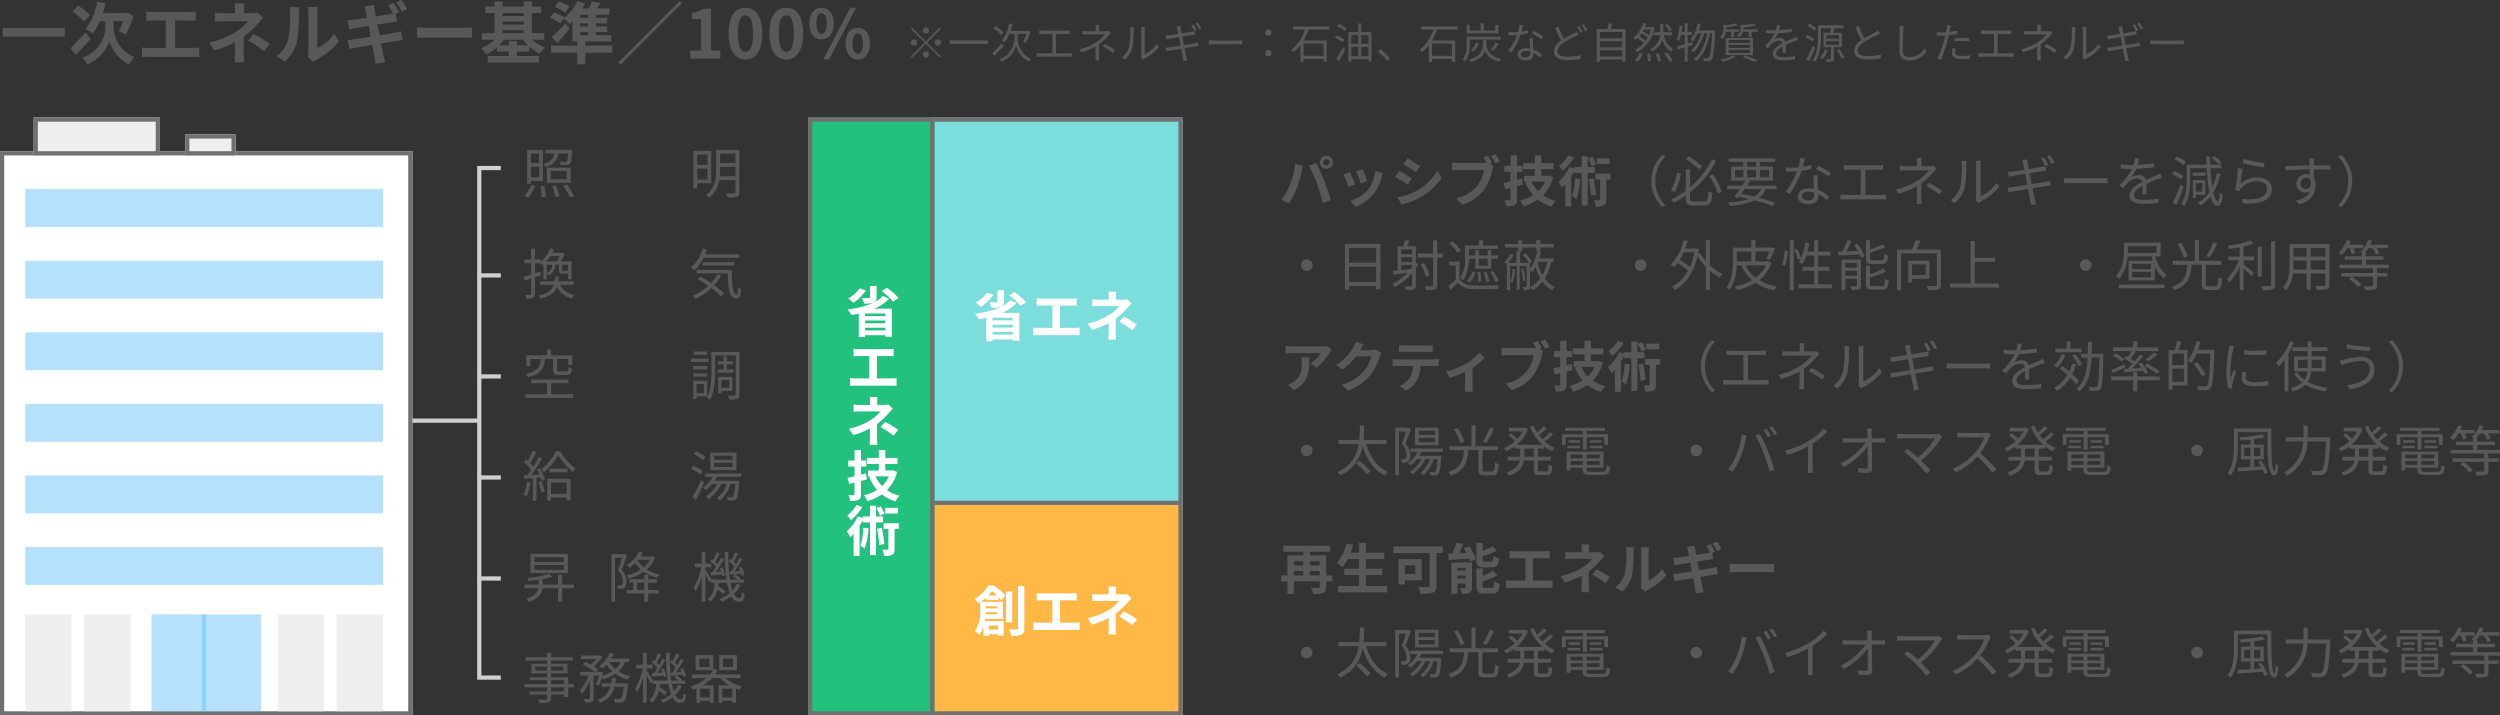
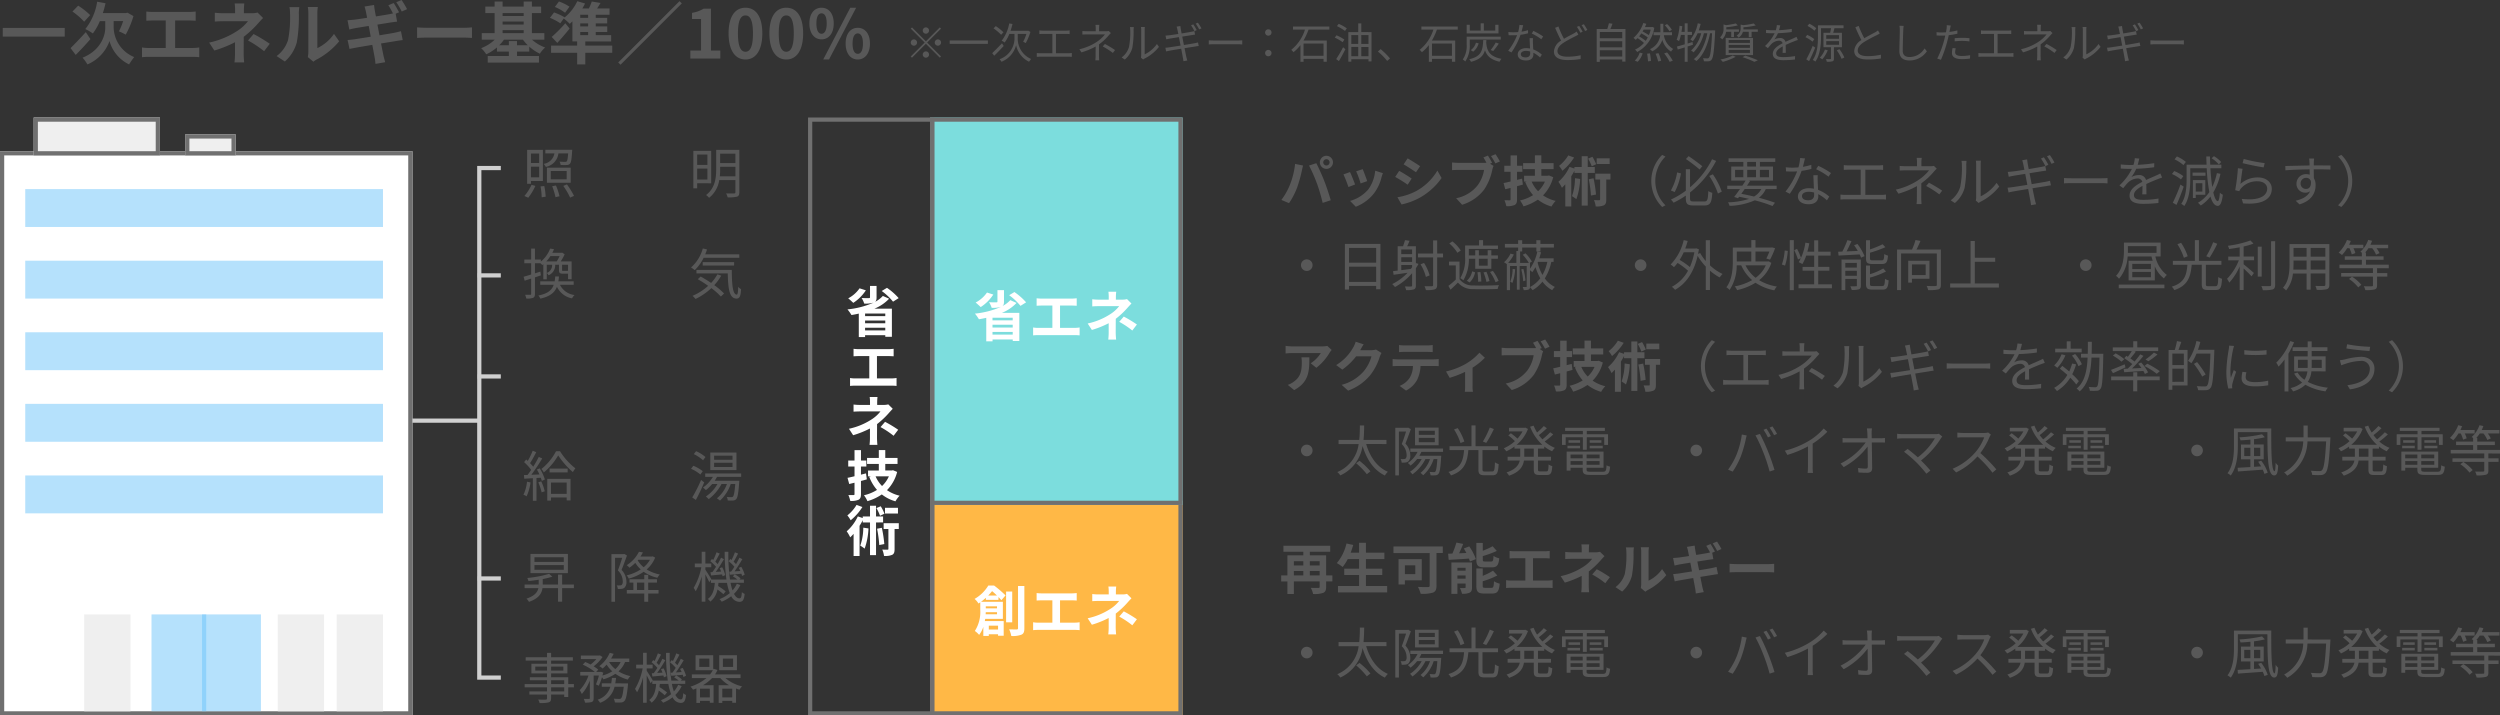
<svg xmlns="http://www.w3.org/2000/svg" width="594" height="170" viewBox="0 0 594 170">
  <rect x="0" y="0" width="594" height="170" fill="#333333" stroke="none" />
  <g id="グループ_2101" data-name="グループ 2101" transform="translate(-7577 -13746.096)">
    <g id="グループ_2100" data-name="グループ 2100" transform="translate(7577 13746.096)">
      <g id="長方形_6025" data-name="長方形 6025" transform="translate(220.994 118.971)" fill="#ffb846" stroke="#707070" stroke-width="1">
        <rect width="59.998" height="51.029" stroke="none" />
        <rect x="0.5" y="0.5" width="58.998" height="50.029" fill="none" />
      </g>
      <g id="長方形_6026" data-name="長方形 6026" transform="translate(220.994 27.92)" fill="#7cdddd" stroke="#707070" stroke-width="1">
        <rect width="59.998" height="92.052" stroke="none" />
        <rect x="0.5" y="0.5" width="58.998" height="91.052" fill="none" />
      </g>
      <g id="長方形_6024" data-name="長方形 6024" transform="translate(191.994 27.92)" fill="#23c17e" stroke="#707070" stroke-width="1">
-         <rect width="29.999" height="142.08" stroke="none" />
        <rect x="0.5" y="0.5" width="28.999" height="141.08" fill="none" />
      </g>
      <path id="パス_6729" data-name="パス 6729" d="M.656-7.26V-5.2h14.72V-7.26Zm20.767-3.058a16.974,16.974,0,0,0-2.848-2.241l-1.36,1.393A17.358,17.358,0,0,1,20-8.749Zm-1.04,4.05c-1.312,1.457-2.736,2.93-3.616,3.794L17.984-.857c1.088-1.073,2.384-2.465,3.5-3.762Zm6.624-2.625h2.256A15.777,15.777,0,0,1,28.255-6.46a15.126,15.126,0,0,1,1.616.784,21.687,21.687,0,0,0,1.84-4.4L30.3-10.894l-.368.1h-5.5a21.8,21.8,0,0,0,.64-2.337L23.087-13.5A13.813,13.813,0,0,1,20.271-7a12.208,12.208,0,0,1,1.792,1.041,13.281,13.281,0,0,0,1.664-2.93h1.28v1.649c0,1.777-1.072,5.315-5.392,7.044a8.847,8.847,0,0,1,1.152,1.6,9.431,9.431,0,0,0,5.248-5.555A8.787,8.787,0,0,0,30.671,1.4c.3-.5.848-1.281,1.216-1.745a7.8,7.8,0,0,1-4.88-6.916ZM41.615-2.506V-9.037h3.376c.464,0,1.024.032,1.5.064v-2.193c-.464.048-1.024.1-1.5.1h-8.7a11.738,11.738,0,0,1-1.52-.1v2.193c.4-.032,1.088-.064,1.52-.064h3.088v6.532H35.311a8.635,8.635,0,0,1-1.568-.128V-.312a13.362,13.362,0,0,1,1.568-.08H45.855a12.4,12.4,0,0,1,1.488.08V-2.634a9.37,9.37,0,0,1-1.488.128ZM61.2-10.926a4.793,4.793,0,0,1-1.328.16H57.95V-11.6a13.127,13.127,0,0,1,.1-1.473H55.758a10.348,10.348,0,0,1,.1,1.473v.832H53.086a15.043,15.043,0,0,1-2.048-.112v2.1c.5-.048,1.5-.08,2.08-.08H58.91a10.292,10.292,0,0,1-2.688,2.4,19.711,19.711,0,0,1-6.528,2.674L50.927-1.9a28.082,28.082,0,0,0,4.912-1.969v2.738A18.453,18.453,0,0,1,55.71.92h2.3c-.048-.5-.112-1.409-.112-2.049,0-1.009.016-2.754.016-4.034A24.15,24.15,0,0,0,61.278-8.3c.336-.384.832-.929,1.232-1.329ZM58.926-4.283A25.163,25.163,0,0,1,62.75-1.737L64.094-3.5a36.062,36.062,0,0,0-3.84-2.321ZM67.678.712a9.274,9.274,0,0,0,2.848-4.595,35.343,35.343,0,0,0,.48-6.884,10.216,10.216,0,0,1,.112-1.441H68.766a5.847,5.847,0,0,1,.144,1.457,27.6,27.6,0,0,1-.464,6.34,7.552,7.552,0,0,1-2.72,3.826ZM74.462.76a4.079,4.079,0,0,1,.7-.48A17.618,17.618,0,0,0,80.59-4.09L79.358-5.851a10.133,10.133,0,0,1-3.952,3.378v-8.373a8.134,8.134,0,0,1,.112-1.393H73.134a7.1,7.1,0,0,1,.128,1.377v9.333a6.1,6.1,0,0,1-.128,1.185ZM96.717-11.727a21.573,21.573,0,0,0-1.3-2.177l-1.264.528a16.976,16.976,0,0,1,1.3,2.209Zm-7.04,3.666,3.2-.512c.48-.064,1.12-.16,1.472-.192l-.336-1.873.8-.352c-.3-.592-.88-1.6-1.28-2.193l-1.264.528a20.385,20.385,0,0,1,1.1,1.937c-.3.064-.624.144-.912.192-.576.112-1.792.3-3.136.528-.144-.72-.24-1.249-.272-1.473-.08-.384-.128-.929-.176-1.249l-2.256.368c.112.368.224.752.32,1.217.048.256.16.784.288,1.457-1.376.224-2.608.4-3.168.464-.5.048-.976.08-1.488.112l.432,2.209c.48-.128.912-.224,1.472-.336.5-.08,1.728-.288,3.136-.512l.48,2.561c-1.616.256-3.1.5-3.84.608-.512.064-1.232.16-1.664.176l.464,2.129c.352-.1.9-.192,1.584-.32s2.192-.384,3.824-.656c.256,1.345.464,2.449.544,2.9.1.48.144,1.025.224,1.617l2.3-.4c-.144-.512-.3-1.089-.416-1.569-.1-.5-.32-1.585-.576-2.882,1.408-.224,2.7-.432,3.472-.56.608-.1,1.264-.208,1.68-.24l-.416-2.113c-.416.112-1.008.256-1.632.384-.72.144-2.032.352-3.472.592ZM99.1-4.891c.592-.048,1.664-.08,2.576-.08h8.592c.672,0,1.488.064,1.872.08V-7.4c-.416.032-1.136.1-1.872.1h-8.592c-.832,0-2-.048-2.576-.1Zm23.743,1.745v-.993h-1.936v.993h-2.3a9.8,9.8,0,0,0,1.136-1.329h4.512A9.931,9.931,0,0,0,125.4-3.146Zm-3.424-3.6h5.008v.72h-5.008Zm5.008-4.05v.7h-5.008v-.7Zm-5.008,2.017h5.008v.7h-5.008Zm9.92,4.306V-6.028h-2.96V-10.8h2.192v-1.537H126.38v-1.2h-1.952v1.2h-5.008v-1.2h-1.9v1.2h-2.208V-10.8h2.208v4.771h-3.056v1.553h3.088a9.664,9.664,0,0,1-3.232,2.017A7.089,7.089,0,0,1,115.533-1a11.084,11.084,0,0,0,2.544-1.633v.993h2.832V-.6h-5.024V.968H128.06V-.6h-5.216V-1.641h2.912V-2.826a10.77,10.77,0,0,0,2.512,1.681,6.552,6.552,0,0,1,1.264-1.473,9.4,9.4,0,0,1-3.12-1.857Zm5.968-7.844a11.338,11.338,0,0,0-2.5-1.233l-.976,1.3a10.541,10.541,0,0,1,2.432,1.377Zm2.56,6.019h1.872v.736h-1.872Zm1.872-3.362h-1.872V-10.4h1.872Zm0,2.033h-1.872v-.72h1.872Zm5.728,4.563h-6.4v-.993h6.144v-1.5h-3.664V-6.3h2.736V-7.628h-2.736v-.72h2.72V-9.662h-2.72V-10.4h3.28v-1.489h-2.96c.272-.4.544-.848.816-1.313l-2.08-.336a13.512,13.512,0,0,1-.688,1.649h-1.552a12.137,12.137,0,0,0,.64-1.185l-1.84-.544a10.939,10.939,0,0,1-3.088,3.922l.064-.1a13.418,13.418,0,0,0-2.5-1.153l-.976,1.281a13.018,13.018,0,0,1,2.464,1.3l.816-1.153a14.091,14.091,0,0,1,1.424,1.281c.208-.176.432-.384.64-.592v4.771h1.12v.993H130.94v1.713h6.192V1.4h1.936V-1.353h6.4ZM134.316-8.381a34.392,34.392,0,0,1-3.232,3.25l1.328,1.425c1.008-1.089,2.016-2.273,2.928-3.41ZM146.892.936l.544.544L162-13.088l-.544-.544ZM164.027.008h7.12V-1.9h-2.224v-9.942h-1.744a7.677,7.677,0,0,1-2.752.993v1.457h2.144V-1.9h-2.544Zm13.1.224c2.4,0,4-2.113,4-6.2s-1.6-6.1-4-6.1c-2.416,0-4.016,2-4.016,6.1C173.115-1.881,174.715.232,177.131.232Zm0-1.841c-1.024,0-1.792-1.025-1.792-4.354,0-3.314.768-4.274,1.792-4.274,1.008,0,1.776.961,1.776,4.274C178.907-2.634,178.139-1.609,177.131-1.609Zm9.7,1.841c2.4,0,4-2.113,4-6.2s-1.6-6.1-4-6.1c-2.416,0-4.016,2-4.016,6.1C182.811-1.881,184.411.232,186.827.232Zm0-1.841c-1.024,0-1.792-1.025-1.792-4.354,0-3.314.768-4.274,1.792-4.274,1.008,0,1.776.961,1.776,4.274C188.6-2.634,187.835-1.609,186.827-1.609Zm8.368-2.946c1.7,0,2.9-1.393,2.9-3.778,0-2.369-1.2-3.73-2.9-3.73s-2.88,1.361-2.88,3.73C192.314-5.948,193.5-4.555,195.194-4.555Zm0-1.329c-.688,0-1.216-.7-1.216-2.449s.528-2.4,1.216-2.4,1.232.656,1.232,2.4S195.882-5.883,195.194-5.883Zm.4,6.115h1.376l6.448-12.295h-1.392Zm8.208,0c1.68,0,2.9-1.409,2.9-3.778,0-2.385-1.216-3.746-2.9-3.746s-2.88,1.361-2.88,3.746C200.922-1.177,202.122.232,203.8.232Zm0-1.345c-.688,0-1.232-.688-1.232-2.433s.544-2.417,1.232-2.417,1.232.672,1.232,2.417S204.49-1.113,203.8-1.113Z" transform="translate(0 13.904)" fill="#585858" />
      <path id="パス_6737" data-name="パス 6737" d="M4.108-9.451v2.263H2.158V-9.451ZM2.158-3.792V-6.329h1.95v2.536Zm0,.871H5v-7.4H1.248v8.065h.91Zm-.637,3.98a14.124,14.124,0,0,0,1.69-2.81L2.3-2.01A11.786,11.786,0,0,1,.6.643ZM4.433-1.633A15.271,15.271,0,0,1,4.706.955L5.655.812A16.734,16.734,0,0,0,5.33-1.724ZM11-9.477c-.091,1.223-.195,1.73-.351,1.9a.5.5,0,0,1-.4.117c-.195,0-.728-.013-1.3-.065a2.109,2.109,0,0,1,.26.793,11.076,11.076,0,0,0,1.456.013.978.978,0,0,0,.754-.3c.286-.3.4-1.067.52-2.94.013-.13.026-.377.026-.377H5.577v.858H7.735A3.024,3.024,0,0,1,5.174-6.992a2.777,2.777,0,0,1,.52.728,3.718,3.718,0,0,0,2.99-3.213Zm-.351,6.165H6.864V-5.288h3.783ZM11.6-6.082H5.954V-2.5H11.6ZM7.2-1.672a16.043,16.043,0,0,1,.793,2.6L8.944.7A14.941,14.941,0,0,0,8.1-1.854ZM9.841-1.75A17.442,17.442,0,0,1,11.466,1.02l.923-.4A18.227,18.227,0,0,0,10.7-2.114ZM44.082-9.2v2.458H41.651V-9.2ZM41.651-3.272V-5.86h2.431v2.588Zm3.328.9v-7.7H40.741v8.9h.91v-1.2Zm2.054-1.652a15.276,15.276,0,0,0,.078-1.691V-6.3h3.627v2.276Zm3.7-5.385v2.224H47.111V-9.411Zm.936-.911h-5.5v4.6c0,2.016-.221,4.462-2.4,6.139a3.8,3.8,0,0,1,.715.663A6.633,6.633,0,0,0,46.9-3.142h3.835V-.28c0,.234-.091.312-.338.325-.208,0-1.027.013-1.872-.013a3.329,3.329,0,0,1,.364.937A8.211,8.211,0,0,0,51.128.8c.416-.169.546-.468.546-1.08Z" transform="translate(123.996 45.924)" fill="#585858" />
      <path id="パス_6738" data-name="パス 6738" d="M8.97-9.1a10.737,10.737,0,0,1-.689,1.275H5.8A8.189,8.189,0,0,0,6.786-9.1Zm2,3.434c-.026.078-.078.091-.26.091H9.854c-.273,0-.3-.026-.3-.234V-7.031h1.417ZM5.915-7.031H7.189A1.982,1.982,0,0,1,5.915-5.08ZM4.524-4.507l-.13-.9c-.429.143-.858.286-1.287.416V-7.382H4.42a2.676,2.676,0,0,1,.429.429c.078-.065.169-.13.247-.208v3.59h.819v-1.5a1.689,1.689,0,0,1,.429.533,2.558,2.558,0,0,0,1.573-2.5h.9v1.223c0,.728.182.9.949.9h1.209V-3.6h.845V-7.824H9.23a11.48,11.48,0,0,0,.936-1.7l-.611-.4-.143.052H7.241q.214-.429.39-.858l-.91-.143A7.439,7.439,0,0,1,4.5-7.772v-.494H3.107v-2.6h-.9v2.6H.585v.884H2.21v2.667c-.676.208-1.3.4-1.794.533l.247.937L2.21-3.753V-.124c0,.2-.065.234-.221.234S1.326.123.767.11a3.866,3.866,0,0,1,.286.884A4.073,4.073,0,0,0,2.665.826c.325-.156.442-.416.442-.95V-4.039ZM12.311-2.27V-3.09H8.671c.065-.364.1-.741.143-1.158H7.93c-.039.416-.078.806-.143,1.158H4.368v.819h3.2C7.124-.982,6.149-.176,3.913.279a2.584,2.584,0,0,1,.481.741C6.708.487,7.8-.423,8.333-1.8A4.967,4.967,0,0,0,11.921.956a3.13,3.13,0,0,1,.585-.793A4.468,4.468,0,0,1,9.048-2.27Zm39.35-6.413V-9.5h-8.1q.234-.566.429-1.171l-1-.234A9.343,9.343,0,0,1,40.195-6.38a8.114,8.114,0,0,1,.884.624,10.385,10.385,0,0,0,2.106-2.927ZM50.426-6.849v-.806H42.964v.806ZM46.461-4.755a10.288,10.288,0,0,1-1.495,2.042c-.832-.559-1.69-1.08-2.483-1.522l-.689.637a28.973,28.973,0,0,1,2.47,1.574A13.248,13.248,0,0,1,40.546.357a5.464,5.464,0,0,1,.715.741,14.963,14.963,0,0,0,3.757-2.575,15.278,15.278,0,0,1,2.262,2L48.047-.2A16.752,16.752,0,0,0,45.72-2.179a12.945,12.945,0,0,0,1.651-2.263ZM41.482-5.808v.832h7.436c.078,3.551.351,5.97,2.067,5.983.793-.013,1-.6,1.092-2.224a3.859,3.859,0,0,1-.676-.559C51.375-.683,51.31.058,51.05.058c-.975,0-1.157-2.51-1.17-5.866Z" transform="translate(123.996 69.937)" fill="#585858" />
-       <path id="パス_6739" data-name="パス 6739" d="M7.423-8.657v2.575c0,.963.273,1.21,1.4,1.21h1.859c.871,0,1.144-.312,1.235-1.535a2.814,2.814,0,0,1-.832-.351c-.039.911-.117,1.054-.494,1.054H8.931c-.481,0-.559-.052-.559-.377V-8.657H11v1.444h.975V-9.528H6.955v-1.353H5.98v1.353H1.066v2.6h.949v-1.73H4.524C4.3-6.758,3.692-5.678.91-5.132a2.9,2.9,0,0,1,.533.806C4.5-5.015,5.265-6.354,5.525-8.657ZM6.955-.28V-2.895h4.108v-.871H2.171v.871H5.98V-.28H.819V.6H12.181V-.28ZM44.017-10.426h-3.2v.78h3.2Zm.364,1.7H40.208v.793h4.173Zm-.338,1.756h-3.3V-6.2h3.3Zm-3.3,2.5h3.3v-.78h-3.3Zm2.5,1.756V-.54H41.508V-2.712ZM44.043.24V-3.506H40.728V.852h.78V.24Zm2.431-6.374v.741h3.809v-.741H48.71V-7.382h1.378v-.741H48.71V-9.242h-.793v1.119H46.578v.741h1.339v1.249Zm2.795,2.484v1.86H47.4v-1.86Zm.741,2.6V-4.39H46.656V-.54H47.4v-.507Zm1.69-9.287H45.031V-5.7c0,1.912-.078,4.449-1.092,6.244a3.262,3.262,0,0,1,.754.533c1.079-1.9,1.222-4.761,1.222-6.777V-9.489h4.9V-.228c0,.221-.065.273-.26.273-.221.013-.9.026-1.586-.013a4.631,4.631,0,0,1,.286.95A5.946,5.946,0,0,0,51.219.813c.364-.156.481-.468.481-1.041Z" transform="translate(123.996 93.951)" fill="#585858" />
      <path id="パス_6740" data-name="パス 6740" d="M1.222-3.506A9.352,9.352,0,0,1,.377-.41a3.376,3.376,0,0,1,.754.364,11.452,11.452,0,0,0,.923-3.3ZM3.9-3.363a12.76,12.76,0,0,1,.793,2.38l.741-.247A12.064,12.064,0,0,0,4.6-3.6ZM3.562-6.406a9.92,9.92,0,0,1,.611,1.171l-1.924.078A44.632,44.632,0,0,0,4.836-9.034L4.017-9.4A26.5,26.5,0,0,1,2.7-7.07a10.444,10.444,0,0,0-.754-.845c.481-.728,1.027-1.756,1.469-2.614l-.845-.338A16.453,16.453,0,0,1,1.4-8.449c-.13-.117-.247-.234-.377-.338l-.494.624A11.592,11.592,0,0,1,2.21-6.315c-.286.429-.585.845-.858,1.2L.494-5.08l.078.858c.6-.039,1.3-.078,2.041-.117V1.021h.858V-4.39L4.5-4.455a6.055,6.055,0,0,1,.234.754l.728-.325A10.3,10.3,0,0,0,4.238-6.68Zm7.085,3.1V-.618H6.916V-3.311ZM6.032.982h.884V.24h3.731V.93h.923V-4.182H6.032Zm.546-7.609v.9h4.3v-.9Zm1.534-4.123A13.029,13.029,0,0,1,4.641-6.537a3.569,3.569,0,0,1,.572.819A14.769,14.769,0,0,0,8.632-9.762,18.4,18.4,0,0,0,12.116-5.8a7.025,7.025,0,0,1,.6-.884,15.753,15.753,0,0,1-3.653-4.071ZM50.049-8.709H45.681V-9.7h4.368Zm0,1.7H45.681V-8.019h4.368Zm.936-3.434H44.771v4.162h6.214ZM43.627-9.372A8.68,8.68,0,0,0,41.4-10.764l-.546.7a9.2,9.2,0,0,1,2.2,1.457Zm-.65,3.356A9.282,9.282,0,0,0,40.741-7.3l-.546.715a9.478,9.478,0,0,1,2.223,1.366Zm-.39,2.094A36.932,36.932,0,0,1,40.481.227l.858.6C42-.384,42.756-1.984,43.328-3.35ZM52.1-4.664V-5.47H43.562v.806h1.833a8.241,8.241,0,0,1-2.366,2.549,4.467,4.467,0,0,1,.689.6A9.7,9.7,0,0,0,45.213-2.96h1.261A8.879,8.879,0,0,1,43.718.006a5.265,5.265,0,0,1,.676.624,10.859,10.859,0,0,0,3.042-3.59h1.287A7.655,7.655,0,0,1,46.344.435a6.638,6.638,0,0,1,.728.546A9.471,9.471,0,0,0,49.62-2.96H50.7C50.543-.982,50.374-.2,50.166.019c-.1.13-.208.143-.4.143A9.909,9.909,0,0,1,48.684.11a2.105,2.105,0,0,1,.234.832,8.482,8.482,0,0,0,1.274.013,1.043,1.043,0,0,0,.741-.338c.325-.377.52-1.366.7-3.954.026-.143.039-.4.039-.4H45.811a9.694,9.694,0,0,0,.559-.924Z" transform="translate(123.996 117.964)" fill="#585858" />
      <path id="パス_6741" data-name="パス 6741" d="M9.958-8.462H2.99V-9.567H9.958Zm0,1.873H2.99V-7.72H9.958Zm.975-3.772H2.041V-5.8h8.892ZM12.363-3.1H9.568V-5.457H8.593V-3.1H4.953V-4.39a18.918,18.918,0,0,0,2.288-.572l-.767-.676a26.691,26.691,0,0,1-5.187.989,2.773,2.773,0,0,1,.273.728C2.353-4,3.185-4.1,4-4.234V-3.1H.65v.858H3.926C3.731-1.321,3.081-.4,1.1.253a3.335,3.335,0,0,1,.585.767C4.043.214,4.732-1,4.9-2.244H8.593V.982h.975V-2.244h2.795Zm11.986-7.258-.156.039H21.28V.995h.858V-9.437h1.7c-.273.884-.65,2.042-1.027,2.992A3.669,3.669,0,0,1,23.971-3.87a1.147,1.147,0,0,1-.26.884.787.787,0,0,1-.416.1,3.742,3.742,0,0,1-.754-.013,1.959,1.959,0,0,1,.247.858,6.3,6.3,0,0,0,.871-.026,1.4,1.4,0,0,0,.676-.234,1.779,1.779,0,0,0,.507-1.483,4.024,4.024,0,0,0-1.157-2.784c.429-1.028.9-2.354,1.287-3.421Zm3.263,1.392h2.821A6.485,6.485,0,0,1,28.937-7.2,6.067,6.067,0,0,1,27.52-8.852ZM31.082-9.8l-.169.052h-2.73a9.509,9.509,0,0,0,.572-.976l-.936-.156a8.013,8.013,0,0,1-2.9,3.187,3.149,3.149,0,0,1,.637.611,11.478,11.478,0,0,0,1.4-1.158,6.971,6.971,0,0,0,1.287,1.548,10.124,10.124,0,0,1-3.341,1.418,3.577,3.577,0,0,1,.494.78A11.565,11.565,0,0,0,28.95-6.12,8.988,8.988,0,0,0,32.2-4.7a4.306,4.306,0,0,1,.572-.78,9.07,9.07,0,0,1-3.12-1.2A7.16,7.16,0,0,0,31.667-9.5ZM27.351-1.789V-3.545H29.08v1.756Zm2.665-1.756H32.1v-.793h-2.08V-5.392H29.08v1.054H25.57v.793h.923v1.756h-1.56v.832H29.08V.995h.936V-.956h2.457v-.832H30.016Zm19.278-2.6.143.728c.819-.078,1.742-.143,2.717-.247a2.636,2.636,0,0,1,.156.533l.624-.3A7.011,7.011,0,0,0,52.129-7.3l-.6.247a7.877,7.877,0,0,1,.377.741l-1.378.091c.624-.858,1.313-1.977,1.859-2.9l-.7-.338c-.208.455-.494.989-.806,1.522-.156-.182-.364-.377-.572-.585.325-.52.741-1.275,1.066-1.925l-.754-.3a15.484,15.484,0,0,1-.793,1.821c-.1-.091-.208-.156-.3-.234l-.4.533a8.249,8.249,0,0,1,1.365,1.314,13.338,13.338,0,0,1-.78,1.145Zm-4.485.13.143.767c.793-.078,1.69-.169,2.626-.247a3.549,3.549,0,0,1,.1.442l.637-.273A6.833,6.833,0,0,0,47.592-7.2l-.6.221a6.548,6.548,0,0,1,.351.806l-1.274.078a33.407,33.407,0,0,0,1.95-3.031l-.7-.338c-.208.455-.494.989-.806,1.522a4.56,4.56,0,0,0-.559-.572c.325-.533.715-1.3,1.053-1.938l-.754-.3a15.333,15.333,0,0,1-.78,1.821l-.312-.234-.4.533A9.6,9.6,0,0,1,46.136-7.3c-.3.455-.6.9-.871,1.262Zm6.266,2.732A5.926,5.926,0,0,1,50.049-1.7a11.882,11.882,0,0,1-.468-1.8h3.172v-.78H51.687l.273-.286A6.523,6.523,0,0,0,50.582-5.5l-.455.468a7.084,7.084,0,0,1,1.092.754H49.451a42.391,42.391,0,0,1-.39-6.595H48.19a47.186,47.186,0,0,0,.416,6.595h-3.64l.052-.078c-.195-.364-1.079-1.782-1.417-2.25v-.585H45v-.884H43.6v-2.81H42.73v2.81H41.092v.884h1.547A15.13,15.13,0,0,1,40.819-2.3a5.08,5.08,0,0,1,.481.806,14.342,14.342,0,0,0,1.43-3.538V.982H43.6V-5.509c.351.65.754,1.444.923,1.86l.4-.572v.728h.923c-.13,1.548-.481,3-1.664,3.824a2.71,2.71,0,0,1,.585.637,4.654,4.654,0,0,0,1.7-2.875A12.651,12.651,0,0,1,47.878-.8l.546-.663A14.073,14.073,0,0,0,46.63-2.738c.026-.247.065-.494.078-.754h2.028A12.532,12.532,0,0,0,49.4-1.06,8.45,8.45,0,0,1,46.968.37a5.424,5.424,0,0,1,.52.611,9.417,9.417,0,0,0,2.262-1.3,2.209,2.209,0,0,0,1.885,1.34c.858,0,1.144-.429,1.3-1.886a2.066,2.066,0,0,1-.663-.429C52.207-.124,52.064.188,51.687.188c-.494,0-.923-.377-1.287-1.067a7.223,7.223,0,0,0,1.508-2.094Z" transform="translate(123.996 141.978)" fill="#585858" />
      <path id="パス_6742" data-name="パス 6742" d="M10.062-1.711H6.942v-.976h3.12ZM6.942-4.364h3.12v.911H6.942Zm-3.757-2.3V-7.6H5.98v.937ZM9.854-7.6v.937H6.942V-7.6Zm2.509,4.149H11.024V-5.08H6.942V-5.99h3.874V-8.28H6.942v-.754h5.174v-.793H6.942v-1.041H5.98v1.041H.91v.793H5.98v.754H2.262V-5.99H5.98v.911H1.9v.715H5.98v.911H.663v.767H5.98v.976h-4.2v.741h4.2v.9c0,.221-.078.3-.325.312-.221,0-1,.013-1.781-.013a3.208,3.208,0,0,1,.338.819A7.757,7.757,0,0,0,6.37.891c.39-.143.572-.364.572-.963v-.9h3.12v.585h.962v-2.3h1.339ZM23.464-8.7A4.883,4.883,0,0,1,22.2-7.018,5.771,5.771,0,0,1,20.734-8.7Zm-5.2,5.645a11.267,11.267,0,0,0,.767-2.029,3.638,3.638,0,0,1,.351.507A10.157,10.157,0,0,0,22.216-5.9,9.329,9.329,0,0,0,25.167-4.52a4.288,4.288,0,0,1,.611-.832,8.618,8.618,0,0,1-2.821-1.132A6.039,6.039,0,0,0,24.517-8.7h1v-.819H21.2a10.325,10.325,0,0,0,.6-1.119l-.923-.247a7.992,7.992,0,0,1-2.47,3.174,6.134,6.134,0,0,1,.793.559,10.374,10.374,0,0,0,.936-.924,7.416,7.416,0,0,0,1.339,1.587,8.61,8.61,0,0,1-2.327,1c.065-.234.13-.468.195-.689l-.585-.208-.143.052h-.962l.494-.559a7.467,7.467,0,0,0-1.092-.78,9.735,9.735,0,0,0,2.119-2.211l-.624-.39-.169.039H14.014v.845h3.679A9.146,9.146,0,0,1,16.328-8.1c-.416-.221-.858-.429-1.261-.6l-.6.624a13.266,13.266,0,0,1,2.886,1.743H13.871v.845h1.963A9.8,9.8,0,0,1,13.741-2a5.117,5.117,0,0,1,.507.9,10.418,10.418,0,0,0,1.9-3.2V-.124c0,.143-.052.182-.208.2s-.676,0-1.235-.013a3.553,3.553,0,0,1,.3.884A5.1,5.1,0,0,0,16.627.8c.325-.169.429-.429.429-.924V-5.483H18.3a13.563,13.563,0,0,1-.7,2.094Zm3.926-.572c.078-.416.143-.845.182-1.288H21.4c-.039.442-.091.871-.169,1.288H18.992v.806H21.02A4.458,4.458,0,0,1,18,.253a3.142,3.142,0,0,1,.572.741,5.276,5.276,0,0,0,3.445-3.811h2.184c-.195,1.782-.39,2.51-.637,2.758a.55.55,0,0,1-.442.13c-.208,0-.728-.013-1.287-.065a2.53,2.53,0,0,1,.26.9,13.73,13.73,0,0,0,1.443.013,1.172,1.172,0,0,0,.806-.338c.377-.377.624-1.366.858-3.785.013-.156.026-.416.026-.416ZM35.359-6.146l.143.728c.819-.078,1.742-.143,2.717-.247a2.636,2.636,0,0,1,.156.533l.624-.3A7.011,7.011,0,0,0,38.193-7.3l-.6.247a7.878,7.878,0,0,1,.377.741l-1.378.091c.624-.858,1.313-1.977,1.859-2.9l-.7-.338c-.208.455-.494.989-.806,1.522-.156-.182-.364-.377-.572-.585.325-.52.741-1.275,1.066-1.925l-.754-.3a15.482,15.482,0,0,1-.793,1.821c-.1-.091-.208-.156-.3-.234l-.4.533a8.249,8.249,0,0,1,1.365,1.314,13.34,13.34,0,0,1-.78,1.145Zm-4.485.13.143.767c.793-.078,1.69-.169,2.626-.247a3.549,3.549,0,0,1,.1.442l.637-.273A6.833,6.833,0,0,0,33.656-7.2l-.6.221a6.547,6.547,0,0,1,.351.806l-1.274.078a33.405,33.405,0,0,0,1.95-3.031l-.7-.338c-.208.455-.494.989-.806,1.522a4.56,4.56,0,0,0-.559-.572c.325-.533.715-1.3,1.053-1.938l-.754-.3a15.333,15.333,0,0,1-.78,1.821l-.312-.234-.4.533A9.6,9.6,0,0,1,32.2-7.3c-.3.455-.6.9-.871,1.262ZM37.14-3.285A5.926,5.926,0,0,1,36.113-1.7a11.883,11.883,0,0,1-.468-1.8h3.172v-.78H37.751l.273-.286A6.523,6.523,0,0,0,36.646-5.5l-.455.468a7.085,7.085,0,0,1,1.092.754H35.515a42.391,42.391,0,0,1-.39-6.595h-.871a47.187,47.187,0,0,0,.416,6.595H31.03l.052-.078C30.887-4.716,30-6.133,29.665-6.6v-.585h1.4v-.884h-1.4v-2.81h-.871v2.81H27.156v.884H28.7A15.13,15.13,0,0,1,26.883-2.3a5.079,5.079,0,0,1,.481.806,14.342,14.342,0,0,0,1.43-3.538V.982h.871V-5.509c.351.65.754,1.444.923,1.86l.4-.572v.728h.923c-.13,1.548-.481,3-1.664,3.824a2.71,2.71,0,0,1,.585.637,4.654,4.654,0,0,0,1.7-2.875A12.651,12.651,0,0,1,33.942-.8l.546-.663a14.073,14.073,0,0,0-1.794-1.275c.026-.247.065-.494.078-.754H34.8a12.532,12.532,0,0,0,.663,2.432A8.45,8.45,0,0,1,33.032.37a5.423,5.423,0,0,1,.52.611,9.417,9.417,0,0,0,2.262-1.3A2.209,2.209,0,0,0,37.7,1.021c.858,0,1.144-.429,1.3-1.886a2.066,2.066,0,0,1-.663-.429C38.271-.124,38.128.188,37.751.188c-.494,0-.923-.377-1.287-1.067a7.223,7.223,0,0,0,1.508-2.094Zm13.052-4.24H47.761v-1.99h2.431Zm.91-2.784H46.89v3.564H51.1ZM47.618-.293V-2.361h2.366V-.293Zm-2.964,0H42.327V-2.361h2.327Zm-.1-7.232h-2.4v-1.99h2.4Zm7.41,2.64v-.871H45.889A7.382,7.382,0,0,0,46.474-6.8l-.936-.3-.078.169v-3.382H41.274v3.564h4.095a5.475,5.475,0,0,1-.663.989H40.39v.871h3.471a11.022,11.022,0,0,1-3.8,2.042,3.961,3.961,0,0,1,.6.728,8.606,8.606,0,0,0,.806-.312V1.021h.858V.539h2.327V.982h.9V-3.181H43.016a9.469,9.469,0,0,0,2.171-1.7H47.15a8.051,8.051,0,0,0,2.093,1.7H46.76v4.2h.858V.539h2.366V.982h.9V-2.4c.273.1.559.2.832.273a4.367,4.367,0,0,1,.611-.78,9.347,9.347,0,0,1-3.965-1.977Z" transform="translate(123.996 165.991)" fill="#585858" />
      <path id="パス_6735" data-name="パス 6735" d="M-16.185-8.488c.338-.351.637-.7.91-1.041.377.3.78.676,1.157,1.041Zm2.08,2.575v.468H-16.77v-.468Zm-2.7,1.886c.013-.169.026-.338.026-.494h2.678v.494Zm2.951,2.706V-.4h-2.2v-.924Zm.1-6.126v-.676c.273.286.507.546.689.754l.988-1.145a25.647,25.647,0,0,0-2.717-2.341h-1.378a9,9,0,0,1-3.263,3.174,4.386,4.386,0,0,1,.923,1.093c.143-.091.286-.2.429-.286v1.769A8.4,8.4,0,0,1-19.37-.059a4.868,4.868,0,0,1,1.014.924,6.173,6.173,0,0,0,1-1.9V1.112h1.3v-.4h2.2v.364h1.339v-3.5H-17c.039-.169.065-.351.091-.52h4.2V-6.992h-5.2a12.545,12.545,0,0,0,1.157-.95v.494Zm3.263-1.99h-1.456v7.323h1.456Zm1.378-1.314V-.722c0,.221-.091.3-.325.3s-1,0-1.781-.026a6.33,6.33,0,0,1,.507,1.574A5.741,5.741,0,0,0-8.294.813c.52-.234.689-.663.689-1.522V-10.751ZM.87-2.036V-7.343H3.613c.377,0,.832.026,1.222.052V-9.073c-.377.039-.832.078-1.222.078H-3.458a9.537,9.537,0,0,1-1.235-.078v1.782c.325-.026.884-.052,1.235-.052H-.95v5.307h-3.3a7.016,7.016,0,0,1-1.274-.1V-.254A10.857,10.857,0,0,1-4.251-.319H4.315a10.074,10.074,0,0,1,1.209.065V-2.14a7.613,7.613,0,0,1-1.209.1ZM16.782-8.878a3.894,3.894,0,0,1-1.079.13h-1.56v-.676a10.667,10.667,0,0,1,.078-1.2H12.362a8.408,8.408,0,0,1,.078,1.2v.676H10.191a12.222,12.222,0,0,1-1.664-.091v1.7c.4-.039,1.222-.065,1.69-.065h4.706a8.362,8.362,0,0,1-2.184,1.951,16.015,16.015,0,0,1-5.3,2.172l1,1.535a22.817,22.817,0,0,0,3.991-1.6V-.917a14.992,14.992,0,0,1-.1,1.665H14.2C14.156.344,14.1-.4,14.1-.917c0-.819.013-2.237.013-3.278a19.622,19.622,0,0,0,2.73-2.549c.273-.312.676-.754,1-1.08Zm-1.846,5.4a20.445,20.445,0,0,1,3.107,2.068l1.092-1.431a29.3,29.3,0,0,0-3.12-1.886Z" transform="translate(250.993 149.982)" fill="#fff" />
      <g id="グループ_2098" data-name="グループ 2098" transform="translate(304.459 36.641)">
        <path id="パス_6731" data-name="パス 6731" d="M10.413-9.346a.755.755,0,0,1,.754-.754.755.755,0,0,1,.754.754.752.752,0,0,1-.754.741A.752.752,0,0,1,10.413-9.346Zm-.806,0A1.562,1.562,0,0,0,11.167-7.8a1.562,1.562,0,0,0,1.56-1.548,1.565,1.565,0,0,0-1.56-1.561A1.565,1.565,0,0,0,9.607-9.346ZM2.5-4.039A15.674,15.674,0,0,1,.468-.423l1.82.767a17.888,17.888,0,0,0,1.924-3.72,32.54,32.54,0,0,0,1.1-3.915c.052-.286.195-.924.312-1.3l-1.9-.39A18.751,18.751,0,0,1,2.5-4.039Zm6.422-.273A40.209,40.209,0,0,1,10.27.28l1.924-.624c-.364-1.288-1.053-3.369-1.521-4.54-.481-1.262-1.378-3.252-1.911-4.266l-1.729.559A36.449,36.449,0,0,1,8.918-4.312ZM19.785-7.733l-1.547.507a21.674,21.674,0,0,1,1.053,2.888l1.56-.546C20.669-5.483,20.032-7.174,19.785-7.733Zm2.964.364A8.77,8.77,0,0,1,21.1-2.907,8.746,8.746,0,0,1,16.783-.189L18.147,1.2A10.152,10.152,0,0,0,22.5-2.023,10.491,10.491,0,0,0,24.27-5.834c.078-.26.156-.533.312-.95Zm-5.98.325-1.56.559a26.283,26.283,0,0,1,1.183,3l1.586-.6C17.719-4.806,17.095-6.38,16.77-7.044ZM30.458-10.3l-.949,1.431c.858.481,2.21,1.366,2.938,1.873l.975-1.444C32.746-8.9,31.316-9.814,30.458-10.3ZM28.04-1.06,29.015.657A15.812,15.812,0,0,0,33.357-.956a15.7,15.7,0,0,0,5.174-4.67l-1-1.769a13.255,13.255,0,0,1-5.057,4.878A14.419,14.419,0,0,1,28.04-1.06Zm.416-6.27-.949,1.444a33.948,33.948,0,0,1,2.964,1.847L31.42-5.5C30.757-5.964,29.327-6.862,28.456-7.33ZM50.53-9.242a17.158,17.158,0,0,0-1-1.717l-1.066.442c.247.377.507.832.728,1.262a5.45,5.45,0,0,1-.611.026H42.561a14.466,14.466,0,0,1-1.547-.1V-7.5c.338-.026.949-.052,1.547-.052h6.058a8.355,8.355,0,0,1-1.534,3.668,8.542,8.542,0,0,1-5.1,3.057L43.406.722a10.288,10.288,0,0,0,5.226-3.59A13.135,13.135,0,0,0,50.582-7.6a6.573,6.573,0,0,1,.286-.9l-.819-.533Zm-.26-1.6A15.42,15.42,0,0,1,51.31-9.1l1.079-.468c-.247-.455-.715-1.249-1.04-1.717Zm7.384,5.359-1.2.3V-7.109h1.274V-8.539H56.457v-2.471H54.923v2.471H53.428v1.431h1.495v2.3c-.624.156-1.183.286-1.664.377l.4,1.47,1.261-.312v2.68c0,.2-.052.26-.247.26-.169,0-.7,0-1.209-.013a6.729,6.729,0,0,1,.442,1.4A4.326,4.326,0,0,0,55.872.787c.442-.247.585-.611.585-1.366V-3.688c.468-.117.936-.247,1.391-.377Zm5.434.7a7.249,7.249,0,0,1-1.625,2.3,7.434,7.434,0,0,1-1.534-2.3Zm.975-1.457-.273.065h-1.56V-7.733h2.912V-9.164H62.229v-1.86H60.7v1.86H57.9v1.431H60.7v1.561H58.134V-4.78h.676l-.39.117a10.3,10.3,0,0,0,1.846,3.1A10.021,10.021,0,0,1,57.159-.293a6.353,6.353,0,0,1,.832,1.4,11.969,11.969,0,0,0,3.419-1.6,9.263,9.263,0,0,0,3.237,1.639,6.731,6.731,0,0,1,.988-1.34,8.778,8.778,0,0,1-3-1.314A9.512,9.512,0,0,0,65.05-5.821Zm14.4-4.071H75.385v1.353h3.081ZM75.255-8.9a10.181,10.181,0,0,0-.884-1.769l-1.027.429A10.719,10.719,0,0,1,74.2-8.422ZM68.625-11a9.112,9.112,0,0,1-2.184,2.484,8.253,8.253,0,0,1,.793,1.158A12.936,12.936,0,0,0,70.016-10.5Zm1.6,5.411a13.073,13.073,0,0,1-.715,4.266,11.168,11.168,0,0,1,1.04.715,16.324,16.324,0,0,0,.91-4.8ZM74.93-6.835V-8.253H73.253v-2.562h-1.43v2.562H70.094v.377l-1.17-.4a10.618,10.618,0,0,1-2.639,3.551A8.139,8.139,0,0,1,67.117-3.3c.273-.247.533-.533.806-.832V1.138H69.34v-7.18a15.041,15.041,0,0,0,.754-1.327v.533h1.729V.93h1.43V-6.835ZM73.5-5.34a28.276,28.276,0,0,1,.52,3.876l1.2-.234a31.083,31.083,0,0,0-.585-3.863Zm5.161-1.314h-3.6v1.379h1.131V-.566c0,.169-.052.208-.221.208s-.7,0-1.235-.026a5.712,5.712,0,0,1,.416,1.509A4.274,4.274,0,0,0,77.1.852C77.556.6,77.66.188,77.66-.54V-5.275h1ZM90.945,1.255l.78-.4a8.142,8.142,0,0,1-2.418-5.788,8.142,8.142,0,0,1,2.418-5.788l-.78-.4a8.644,8.644,0,0,0-2.587,6.191A8.644,8.644,0,0,0,90.945,1.255Zm9.529-9.69c-.741-.611-2.158-1.665-3.25-2.393l-.637.689a38.831,38.831,0,0,1,3.25,2.484Zm-5.98,1.483a12.753,12.753,0,0,1-1.482,4.279l.9.377A14.286,14.286,0,0,0,95.4-6.731ZM98.446-.059c-.741,0-.884-.117-.884-.728V-2.2a23.307,23.307,0,0,0,6.2-7.492l-.962-.39a21.385,21.385,0,0,1-5.239,6.66V-7.72h-1v5.1A18.956,18.956,0,0,1,93.025-.514a4.933,4.933,0,0,1,.624.754A22.977,22.977,0,0,0,96.561-1.45V-.8c0,1.34.4,1.691,1.807,1.691h2.613c1.4,0,1.729-.7,1.872-3a3.064,3.064,0,0,1-.949-.416c-.091,2.055-.208,2.471-.962,2.471Zm3.679-6.061a17.991,17.991,0,0,1,2.067,4.175l.91-.442a16.832,16.832,0,0,0-2.119-4.123ZM114.5-3.011a4.639,4.639,0,0,1-1.729,1.782c-.975-.234-2-.455-3.029-.65.26-.351.533-.741.806-1.132Zm-6.24-4.553h1.963v1.756h-1.963Zm2.886-1.886h2.093v1.093h-2.093Zm5.174,1.886v1.756h-2.158V-7.564Zm-5.174,1.756V-7.564h2.093v1.756Zm6.994,2.8v-.806h-7.046c.26-.377.507-.754.728-1.106l-.351-.091h5.8V-8.357h-3.107V-9.45h3.653v-.858h-11.1v.858h3.51v1.093h-2.873v3.343h3.419c-.234.377-.507.78-.78,1.2H106.4v.806h3.029c-.494.689-.975,1.366-1.378,1.873l.91.312.273-.351c.793.156,1.586.325,2.34.507a17.841,17.841,0,0,1-4.992.819,2.861,2.861,0,0,1,.377.832,15.955,15.955,0,0,0,5.993-1.314,35.045,35.045,0,0,1,4.2,1.353l.585-.78c-1-.377-2.327-.793-3.809-1.184a5.349,5.349,0,0,0,1.638-2.068Zm12.909-3.8a19.466,19.466,0,0,0-3.016-1.717l-.507.806a15.461,15.461,0,0,1,2.938,1.769Zm-4.68-1.951a13.158,13.158,0,0,1-2,.468c.208-.741.377-1.522.507-1.99l-1.157-.1a10.564,10.564,0,0,1-.4,2.224c-.494.039-.975.065-1.43.065a12.119,12.119,0,0,1-1.586-.091l.078.976c.481.026,1.014.039,1.495.039q.565,0,1.131-.039A18.48,18.48,0,0,1,120.247-2.4l1.014.52a23.15,23.15,0,0,0,2.808-5.45A15.307,15.307,0,0,0,126.4-7.8Zm.676,7.193c0,.637-.351,1.223-1.4,1.223-1,0-1.482-.4-1.482-1s.624-1.015,1.573-1.015a4.685,4.685,0,0,1,1.3.182C127.045-1.945,127.045-1.737,127.045-1.568ZM126.863-6.3c.026.9.091,2.159.13,3.213a6.089,6.089,0,0,0-1.222-.117c-1.456,0-2.574.767-2.574,1.951C123.2.019,124.354.6,125.771.6c1.586,0,2.262-.845,2.262-1.873,0-.143,0-.325-.013-.52a8.956,8.956,0,0,1,2.067,1.47l.559-.884a8.688,8.688,0,0,0-2.665-1.613c-.026-.78-.078-1.626-.091-2.094A12.535,12.535,0,0,1,127.9-6.3Zm12.35,4.683V-7.6h3.12a9.995,9.995,0,0,1,1.1.052V-8.7a9.192,9.192,0,0,1-1.1.078h-7.15a8.6,8.6,0,0,1-1.092-.078v1.145c.325-.039.845-.052,1.092-.052h2.925V-1.62h-3.666A8.9,8.9,0,0,1,133.3-1.7V-.514c.4-.039.793-.052,1.144-.052h8.593a8.148,8.148,0,0,1,1.079.052V-1.7a9.139,9.139,0,0,1-1.079.078ZM155.5-8.513a3.128,3.128,0,0,1-.819.078h-2.145v-.832a7.665,7.665,0,0,1,.078-1.145h-1.2a7.665,7.665,0,0,1,.078,1.145v.832H148.95a15.42,15.42,0,0,1-1.573-.065v1.093c.39-.026,1.131-.052,1.586-.052h5.395a11.172,11.172,0,0,1-2.639,2.38,16.222,16.222,0,0,1-5.265,2.211l.624.963a20.634,20.634,0,0,0,4.394-1.808c0,.884-.013,2.081-.013,2.836a12.176,12.176,0,0,1-.078,1.431h1.183c-.026-.4-.065-.976-.065-1.431,0-.871.013-2.432.013-3.5a15.99,15.99,0,0,0,2.938-2.706c.208-.234.494-.533.728-.78ZM153.656-3.74a22.805,22.805,0,0,1,3.133,2l.676-.884a31.761,31.761,0,0,0-3.133-1.886ZM160.48.319a7.176,7.176,0,0,0,2.314-3.564,28.471,28.471,0,0,0,.4-5.528c0-.39.052-.78.065-.937h-1.2a4.8,4.8,0,0,1,.091.95,23.293,23.293,0,0,1-.39,5.229,6.174,6.174,0,0,1-2.262,3.2Zm5.668-.013a2.6,2.6,0,0,1,.442-.3,13.077,13.077,0,0,0,4.433-3.6l-.624-.884a9.864,9.864,0,0,1-3.783,3.2V-8.787a8.275,8.275,0,0,1,.052-.963h-1.2a6.365,6.365,0,0,1,.078.963V-1a3.1,3.1,0,0,1-.091.728ZM182.7-8.774a18.433,18.433,0,0,0-1.066-1.782l-.689.3a14.715,14.715,0,0,1,1.053,1.8Zm-4.472,2,3.016-.481c.351-.052.741-.117.936-.13l-.208-1.093a8.928,8.928,0,0,1-.936.208c-.546.1-1.742.312-3,.52-.143-.741-.247-1.262-.26-1.4-.052-.286-.1-.663-.13-.9l-1.157.2a7.259,7.259,0,0,1,.234.884c.039.156.143.676.286,1.379-1.222.2-2.366.364-2.873.416-.4.039-.754.065-1.079.091l.234,1.158c.286-.065.624-.143,1.04-.221.507-.091,1.638-.273,2.873-.468L177.7-4c-1.482.234-2.9.455-3.549.546-.338.052-.832.1-1.144.117l.234,1.145c.286-.078.65-.156,1.144-.247.637-.117,2.028-.351,3.51-.585.247,1.288.442,2.341.494,2.627.091.377.13.78.195,1.223l1.2-.221c-.13-.377-.234-.819-.325-1.2-.065-.286-.273-1.34-.533-2.6,1.287-.208,2.5-.4,3.211-.507.481-.091.9-.156,1.17-.182l-.221-1.093c-.273.078-.65.169-1.144.26-.65.117-1.9.325-3.211.546Zm4.147-4.019a13.677,13.677,0,0,1,1.079,1.8l.7-.312a17.11,17.11,0,0,0-1.092-1.769Zm4.043,6.439c.4-.039,1.092-.065,1.807-.065h7.137c.585,0,1.131.052,1.391.065V-5.626c-.286.026-.754.065-1.4.065h-7.124c-.728,0-1.417-.039-1.807-.065Zm19.59,2.6c-.013-.624-.026-1.717-.039-2.458.975-.455,1.9-.832,2.626-1.119.338-.13.806-.312,1.131-.4l-.416-.976c-.364.182-.676.338-1.066.507-.676.312-1.456.624-2.34,1.041a1.618,1.618,0,0,0-1.7-1.171,3.65,3.65,0,0,0-1.781.481,9.244,9.244,0,0,0,1.157-1.977,39.748,39.748,0,0,0,4.264-.364l.013-.963a34.526,34.526,0,0,1-3.939.39c.182-.585.3-1.119.39-1.483l-1.066-.091a6.984,6.984,0,0,1-.325,1.6c-.3.013-.572.013-.845.013-.585,0-1.482-.052-2.171-.13v.976c.7.052,1.573.078,2.119.078h.533a13.629,13.629,0,0,1-2.964,3.928l.884.663c.442-.52.806-1,1.17-1.353a3.425,3.425,0,0,1,2.223-.95,1.089,1.089,0,0,1,1.157.793c-1.495.78-3.029,1.743-3.029,3.265,0,1.574,1.482,1.964,3.328,1.964a33.129,33.129,0,0,0,3.523-.208l.026-1.054a22.651,22.651,0,0,1-3.51.312c-1.326,0-2.327-.143-2.327-1.158,0-.845.832-1.509,2.028-2.159,0,.676-.013,1.509-.052,2Zm17.757-7.674a7.419,7.419,0,0,0-1.729-1.392l-.546.494A7.869,7.869,0,0,1,223.2-8.865Zm-8.4-.026a8.375,8.375,0,0,0-2.132-1.3l-.546.689A9.362,9.362,0,0,1,214.793-8.7Zm-.6,3.382a8.858,8.858,0,0,0-2.158-1.21l-.546.7a9.637,9.637,0,0,1,2.145,1.288Zm-.676,2A42.573,42.573,0,0,1,212.271.24l.871.52c.559-1.236,1.222-2.914,1.716-4.331Zm5.2-.325V-2.4h-1.573V-4.39Zm.7,2.732V-5.145h-2.951V-.878h.676v-.78Zm.052-5.255h-3.081v.754h3.081Zm2.7.13a14.181,14.181,0,0,1-1.1,3.291c-.195-1.249-.351-2.784-.442-4.449h2.6V-8.8h-2.639c-.026-.637-.052-1.288-.065-1.951h-.871c.013.663.039,1.314.065,1.951h-4.745v3.46c0,1.756-.117,4.162-1.274,5.853a3.636,3.636,0,0,1,.728.507c1.222-1.8,1.417-4.475,1.417-6.361v-2.6h3.913a39.637,39.637,0,0,0,.624,5.645,8.312,8.312,0,0,1-2.7,2.549c.182.169.52.494.663.65a9.445,9.445,0,0,0,2.3-2.133c.4,1.392.962,2.2,1.729,2.224.494.013.962-.546,1.209-2.653a2.261,2.261,0,0,1-.7-.481c-.091,1.288-.273,2.016-.507,2-.4-.026-.767-.793-1.053-2.068a14.937,14.937,0,0,0,1.7-4.422Zm6.11-2.38c.988.273,3.783.845,5,1.015l.247-1.015a34.4,34.4,0,0,1-4.979-.989Zm-.013,1.353-1.1-.143a45.59,45.59,0,0,1-.65,5.229l.975.234a2.691,2.691,0,0,1,.39-.65,5,5,0,0,1,3.978-1.7c1.313,0,2.262.715,2.262,1.743,0,1.756-1.989,2.927-6.045,2.432L228.962.4c4.784.4,6.825-1.158,6.825-3.473,0-1.509-1.313-2.693-3.289-2.693a6.092,6.092,0,0,0-4.16,1.548C228.455-5.053,228.676-6.927,228.845-7.811Zm15.106,4.774a1.238,1.238,0,0,1-1.313-1.275,1.308,1.308,0,0,1,1.3-1.353,1.142,1.142,0,0,1,1.144.793C245.2-3.649,244.7-3.037,243.951-3.037Zm1.989-4.657c1.885,0,3.055.026,3.783.065l.013-.976c-.624,0-2.21-.013-3.77-.013h-.2c0-.338.013-.637.013-.832l.065-.806h-1.183c.026.156.065.533.078.806.013.182.026.481.026.845-1.911.026-4.329.1-5.759.13l.026,1.015c1.612-.117,3.8-.208,5.746-.221.013.442.013.9.013,1.275a2.58,2.58,0,0,0-.858-.143,2.264,2.264,0,0,0-2.275,2.25,2.074,2.074,0,0,0,2.132,2.159,1.848,1.848,0,0,0,1.1-.325c-.533,1.145-1.729,1.847-3.419,2.237l.9.871c2.99-.9,3.835-2.836,3.835-4.579a3.147,3.147,0,0,0-.416-1.652c-.013-.585-.026-1.379-.026-2.107Zm6.37-3.434-.78.4a8.142,8.142,0,0,1,2.418,5.788A8.142,8.142,0,0,1,251.53.852l.78.4A8.644,8.644,0,0,0,254.9-4.936,8.644,8.644,0,0,0,252.31-11.128ZM5.122,15.075A1.378,1.378,0,1,0,6.5,13.7,1.371,1.371,0,0,0,5.122,15.075Zm11.414,3.993V15.439h6.448v3.629Zm6.448-8.091V14.49H16.536V10.978Zm-7.423-.95V20.863h.975v-.845h6.448v.793H24V10.028Zm13.39,5.008h2.574v.533c-.091.13-.195.273-.286.4-.78.1-1.56.208-2.288.3Zm2.574-3.681V12.46H28.95V11.355Zm0,2.953H28.95V13.2h2.574Zm.9.273V10.587h-2.08c.195-.377.39-.858.572-1.3L29.834,9.13c-.1.416-.3,1-.468,1.457H28.092v5.788c-.4.039-.767.091-1.092.117l.13.871c.936-.13,2.119-.3,3.328-.481a13.028,13.028,0,0,1-3.666,2.693,4.826,4.826,0,0,1,.663.7,14.625,14.625,0,0,0,4.069-3.291v2.9c0,.2-.065.247-.247.26s-.819.013-1.482-.013a2.777,2.777,0,0,1,.3.871,5.367,5.367,0,0,0,1.859-.169c.351-.143.468-.429.468-.95V15.816c.221-.338.429-.689.624-1.041Zm6.448-2.263H37.478V9.2h-.962v3.122h-3.6v.911h3.6V19.77c0,.234-.078.3-.312.312s-.949.026-1.742-.013a4.773,4.773,0,0,1,.351.924,6.318,6.318,0,0,0,2.106-.169c.39-.169.559-.455.559-1.054V13.228h1.391Zm-3.185,5.19a10.942,10.942,0,0,0-1.326-2.953l-.832.325A11.035,11.035,0,0,1,34.8,17.871Zm11.7-2.315V13.553h2.093v1.639Zm2.964-1.639h1.56V12.76h-1.56V11.524h-.871V12.76H47.384V11.524h-.858V12.76H45.018v.793h1.508v2.393h3.822Zm-.442,5.307a12.147,12.147,0,0,0-.728-2.211l-.689.156a11.835,11.835,0,0,1,.689,2.25Zm-1.95.1a11.874,11.874,0,0,0-.208-2.25l-.7.052a14.046,14.046,0,0,1,.156,2.25Zm-2.769.221a4.386,4.386,0,0,0,1.3-2.393l-.689-.247a4.108,4.108,0,0,1-1.274,2.237Zm6.89-.364a11.063,11.063,0,0,0-1.365-2.38l-.676.26a11.273,11.273,0,0,1,1.313,2.432ZM45,11.225h6.929v-.819H48.385V9.13h-.949v1.275H44.121v2.784a8.764,8.764,0,0,1-1.157,4.982,2.884,2.884,0,0,1,.741.507A9.8,9.8,0,0,0,45,13.2Zm-1.911.364A8.924,8.924,0,0,0,41.1,9.43l-.741.494a8.9,8.9,0,0,1,1.924,2.211Zm-.3,2.64H40.3v.911h1.6V18.5a19.252,19.252,0,0,1-1.755,1.5l.507.9c.624-.572,1.209-1.119,1.755-1.691a4.547,4.547,0,0,0,3.7,1.561c1.469.052,4.277.026,5.746-.039a3.27,3.27,0,0,1,.312-.911c-1.586.1-4.615.143-6.084.078A3.8,3.8,0,0,1,42.795,18.4Zm12.623,1.73a9.094,9.094,0,0,1-.559,3.057,4.41,4.41,0,0,1,.507.286A10.679,10.679,0,0,0,56,16.05Zm4.121,4.175V16.272c.195.156.429.351.546.468a9.485,9.485,0,0,0,.767-1.2A13.251,13.251,0,0,0,61.982,18.2a7.259,7.259,0,0,1-2.444,2.068Zm4.121-5.84a10.5,10.5,0,0,1-1.157,3.1,11.532,11.532,0,0,1-1.144-2.94l.065-.156Zm1.495,0v-.832H61.735c.156-.468.3-.95.429-1.431l-.884-.182a11.063,11.063,0,0,1-1.742,4.071V14.542h-.091l.546-.312a9.337,9.337,0,0,0-1.521-1.964l-.663.338a11.082,11.082,0,0,1,1.456,1.938h-2.08V11.823h.494v-.937h3.367v.95h.962v-.95h3.211v-.858H62.008V9.144h-.962v.884H57.679V9.144h-.962v.884H53.571v.858h3.146v.819H56.3v2.836h-1.95a9.1,9.1,0,0,0,1.352-1.99l-.793-.221a6.212,6.212,0,0,1-1.547,2.055,5.113,5.113,0,0,1,.676.455v6.165h.754V15.283h1.625V20.9h.663V15.283h1.677v4.839c0,.1-.039.143-.143.143H57.8a3.312,3.312,0,0,1,.247.741,2.743,2.743,0,0,0,1.17-.143.6.6,0,0,0,.325-.559c.182.182.481.546.611.715A8.275,8.275,0,0,0,62.5,18.99a6.757,6.757,0,0,0,2.314,2.029,3.639,3.639,0,0,1,.637-.767,6.316,6.316,0,0,1-2.4-2.029A12.22,12.22,0,0,0,64.6,14.294ZM58.459,18.73a15.178,15.178,0,0,0-.494-2.758l-.507.1a16.1,16.1,0,0,1,.468,2.823Zm25.986-3.655A1.378,1.378,0,1,0,85.824,13.7,1.371,1.371,0,0,0,84.446,15.075Zm14.144-3.057a15.937,15.937,0,0,1-1.066,3.512,16.323,16.323,0,0,0-2.431-1.7,14.759,14.759,0,0,0,.962-1.808Zm3.7-2.875h-.988V14.1a11.139,11.139,0,0,1-1.326-1.9l-.507.2c.065-.351.143-.715.195-1.093l-.624-.234-.182.052H96.418c.221-.572.416-1.184.585-1.8l-.949-.2a12.158,12.158,0,0,1-3.107,5.8,5.606,5.606,0,0,1,.793.624,9.351,9.351,0,0,0,.858-1A16.005,16.005,0,0,1,97.081,16.4a9.377,9.377,0,0,1-3.848,3.824,3.635,3.635,0,0,1,.767.715c2.47-1.379,4.42-3.967,5.369-8.065a14.83,14.83,0,0,0,1.937,2.549V20.98h.988v-4.6a11.816,11.816,0,0,0,2.314,1.613,4.26,4.26,0,0,1,.689-.819,11.338,11.338,0,0,1-3-2.055Zm13.273,5.97a7.232,7.232,0,0,1-2.418,2.966,8.223,8.223,0,0,1-2.4-2.966Zm-6.89-1.015V11.836h3.445V14.2h-3.445Zm7.566.065-.182.039H113.11V11.836h3.315a17.726,17.726,0,0,1-.741,1.665l.884.273a20.317,20.317,0,0,0,1.2-2.719l-.728-.2-.182.039H113.11V9.117h-.988V10.9h-4.394v3.187c0,1.886-.156,4.435-1.534,6.244a3.283,3.283,0,0,1,.767.637,10.491,10.491,0,0,0,1.69-5.853h1.079a9.588,9.588,0,0,0,2.587,3.512,13.6,13.6,0,0,1-4.134,1.5,3.5,3.5,0,0,1,.559.884,14.133,14.133,0,0,0,4.381-1.756,12.115,12.115,0,0,0,4.459,1.8,4.209,4.209,0,0,1,.611-.9,11.549,11.549,0,0,1-4.212-1.509,8.808,8.808,0,0,0,2.9-4.11Zm3.9,1.015a14.514,14.514,0,0,0,.65-3.486l-.728-.1a13.15,13.15,0,0,1-.676,3.33Zm1.118,5.827h.962V9.13h-.962Zm1.053-9.482a12.951,12.951,0,0,1,.9,2.211l.728-.351a12.288,12.288,0,0,0-.949-2.172Zm5.707,8.117V16.389h2.652v-.9H128.02V12.8h2.938v-.924H128.02V9.183h-.962v2.693h-1.625c.182-.637.338-1.314.468-1.99l-.936-.156a12.668,12.668,0,0,1-1.573,4.644,7.582,7.582,0,0,1,.858.442,9.382,9.382,0,0,0,.91-2.016h1.9v2.693H124.3v.9h2.756V19.64H123.34v.924h7.93V19.64ZM143.152,14.8c1.027,0,1.326-.416,1.443-1.99a2.838,2.838,0,0,1-.884-.377c-.052,1.288-.143,1.5-.637,1.5h-2.067c-.585,0-.689-.078-.689-.494V12.122a27.165,27.165,0,0,0,3.653-1.314l-.65-.7a21.624,21.624,0,0,1-3,1.223V9.157h-.949v4.292c0,1.067.325,1.353,1.56,1.353Zm-8.7,2.81v-1.2H137.2v1.2Zm2.743-3.07V15.66h-2.743V14.542Zm.949-.806h-4.589v7.258h.9v-2.64H137.2v1.535c0,.169-.039.208-.208.208s-.728.026-1.339,0a3.684,3.684,0,0,1,.312.871,5.406,5.406,0,0,0,1.742-.156c.351-.156.442-.429.442-.911Zm-1.6-3.382a14.87,14.87,0,0,1,.871,1.34l-2.665.117c.4-.741.819-1.652,1.17-2.445l-.975-.234a20.4,20.4,0,0,1-1.2,2.719c-.364.013-.689.026-.988.039l.091.911c1.326-.078,3.2-.169,5.018-.273a7.009,7.009,0,0,1,.338.767l.819-.364a12.639,12.639,0,0,0-1.69-2.888Zm4.5,9.69c-.611,0-.728-.078-.728-.507V18.028a18.769,18.769,0,0,0,3.8-1.444l-.637-.728a14.532,14.532,0,0,1-3.159,1.366V15.166h-.949v4.37c0,1.067.338,1.353,1.586,1.353h2.3c1.079,0,1.365-.455,1.495-2.2a2.581,2.581,0,0,1-.871-.364c-.065,1.457-.156,1.717-.7,1.717Zm12.506-5.151v2.536h-3.263V14.893Zm.9,3.408V14.021H149.4v5.2h.884V18.3Zm2.717-6.933h-5.8c.325-.624.663-1.366.949-2.055L151.134,9.1a14.592,14.592,0,0,1-.832,2.263h-3.549v9.638h.949V12.3h8.5v7.414c0,.247-.078.312-.312.325-.273.013-1.17.013-2.106-.026a4.087,4.087,0,0,1,.351.989,9.289,9.289,0,0,0,2.431-.169c.455-.156.6-.481.6-1.119Zm8.06,8.065V14.281h4.836v-.963h-4.836V9.339h-1.014V19.432h-4.849v.963h11.583v-.963Zm24.985-4.357a1.378,1.378,0,1,0,1.378-1.379A1.371,1.371,0,0,0,190.211,15.075Zm9.217,5.5h10.842v-.884H199.427ZM207.071,16h-4.433V14.763h4.433Zm0,1.951h-4.433V16.688h4.433Zm-5.473-7.4h6.8v1.613h-6.812c.013-.221.013-.429.013-.624Zm7.774,2.458V9.716h-8.71v1.808c0,1.8-.221,4.292-1.885,6.1a3.265,3.265,0,0,1,.715.689,8.96,8.96,0,0,0,2.041-5.307H207.2c.078.351.182.689.286,1.015h-5.72v4.67h6.227V15.348a6.828,6.828,0,0,0,2.171,2.875,3.84,3.84,0,0,1,.689-.819,7.5,7.5,0,0,1-2.73-4.4Zm12.48-3.382a19.335,19.335,0,0,1-1.638,3.33l.806.325a27.3,27.3,0,0,0,1.807-3.291Zm-6.045,3.33a12.661,12.661,0,0,0-1.573-3.187l-.871.325a14.023,14.023,0,0,1,1.534,3.226Zm4.914,7.128c-.494,0-.6-.091-.6-.52V14.984h3.692V14.06h-5.343V9.13h-.962v4.93h-5.226v.924h3.458c-.208,2.458-.689,4.292-3.718,5.2a3.012,3.012,0,0,1,.6.819c3.237-1.067,3.887-3.187,4.134-6.022h2.392v4.592c0,1.093.325,1.4,1.469,1.4h1.872c1.092,0,1.352-.559,1.469-2.653a2.789,2.789,0,0,1-.884-.429c-.065,1.86-.156,2.185-.663,2.185Zm8.372-9.443a15.856,15.856,0,0,0,2.34-.689l-.715-.741a25.359,25.359,0,0,1-5.369,1.262,2.769,2.769,0,0,1,.3.767c.806-.117,1.664-.247,2.509-.4v2.2H225.44v.884h2.522a13.526,13.526,0,0,1-2.808,4.4,6.273,6.273,0,0,1,.533.9,13.955,13.955,0,0,0,2.47-3.837V20.98h.936V15.855c.663.611,1.495,1.444,1.885,1.873l.559-.793c-.377-.338-1.859-1.613-2.444-2.068v-.95h2.483v-.884h-2.483Zm4.29.039h-.936v7.115h.936Zm2.236-1.288V19.731c0,.247-.1.325-.338.325s-1.066.013-1.976-.013a3.847,3.847,0,0,1,.351.976A8.828,8.828,0,0,0,236,20.85c.4-.169.585-.468.585-1.132V9.391Zm9.4,6.738V13.969h3.5v2.159Zm-4.121,0c.039-.481.052-.963.052-1.392v-.767h3.107v2.159Zm3.159-5.151v2.081h-3.107V10.978Zm4.459,2.081h-3.5V10.978h3.5Zm.949-3H240v4.683c0,1.808-.13,4.1-1.56,5.71a3.155,3.155,0,0,1,.741.637,7.471,7.471,0,0,0,1.625-4.032h3.25v3.837h.962V17.052h3.5v2.64c0,.247-.091.325-.351.338-.234,0-1.118.013-2.028-.026a3.825,3.825,0,0,1,.325.937,8.478,8.478,0,0,0,2.418-.156c.416-.169.585-.455.585-1.08Zm4.771.989a8.5,8.5,0,0,1,.559,1.47l.845-.312a5.4,5.4,0,0,0-.455-1.158h2.353v-.819h-3.38a8.085,8.085,0,0,0,.4-.911l-.91-.234a8.459,8.459,0,0,1-1.976,3.018,6.135,6.135,0,0,1,.793.559,8.33,8.33,0,0,0,1.222-1.613Zm-.1,7.31a9.427,9.427,0,0,1,2.184,1.99l.741-.611a9.2,9.2,0,0,0-2.223-1.925Zm9.438-2.549v-.845H258.16V13.8h4.186v-.819H258.16v-.9h-.208a7.361,7.361,0,0,0,.806-1.041h.884a5.972,5.972,0,0,1,.91,1.548l.832-.364a6.81,6.81,0,0,0-.715-1.184h2.769v-.819h-4.212a8.374,8.374,0,0,0,.39-.937l-.923-.208a6.626,6.626,0,0,1-1.859,2.81c.078.052.221.13.351.221v.871h-4.056V13.8h4.056v1.158h-5.33V15.8h7.969v1.145h-7.553v.845h7.553v2.068c0,.182-.052.234-.286.234-.234.026-1,.026-1.885,0a3.385,3.385,0,0,1,.351.911,8.426,8.426,0,0,0,2.223-.156c.442-.156.572-.4.572-.976V17.793h2.431v-.845H260.8V15.8Z" transform="translate(-0.468 11.284)" fill="#585858" />
        <path id="パス_6732" data-name="パス 6732" d="M5.226-7.044a7.215,7.215,0,0,1,.091,1.171C5.317-3.74,5-2.361,3.354-1.216A5.136,5.136,0,0,1,1.989-.5L3.5.735c3.549-1.9,3.614-4.553,3.614-7.778Zm6.149-2.719a6.473,6.473,0,0,1-1.313.117H3.055a10.3,10.3,0,0,1-1.586-.13v1.808c.611-.052,1.04-.091,1.586-.091H9.828A7.733,7.733,0,0,1,7.436-5.639l1.339,1.08a13.086,13.086,0,0,0,3.133-3.564,6.549,6.549,0,0,1,.507-.676ZM22.931-8.9a4.166,4.166,0,0,1-1.131.156H19.187l.039-.065c.156-.286.481-.871.793-1.327l-1.9-.624A6.26,6.26,0,0,1,17.537-9.4,11.45,11.45,0,0,1,13.481-5.21l1.456,1.08a14.821,14.821,0,0,0,3.276-3.148h3.653a9.248,9.248,0,0,1-1.846,3.551A10.359,10.359,0,0,1,14.781-.514L16.315.865A12.247,12.247,0,0,0,21.566-2.8a13.574,13.574,0,0,0,2.262-4.344,5.21,5.21,0,0,1,.429-.937Zm12.09.559c.455,0,.949.026,1.4.052V-9.97a10.178,10.178,0,0,1-1.4.091H29.8a9.68,9.68,0,0,1-1.378-.091v1.678c.39-.026.936-.052,1.391-.052ZM28.144-6.562c-.4,0-.858-.039-1.248-.078v1.7c.364-.026.871-.052,1.248-.052h3.575a5.592,5.592,0,0,1-.806,2.875A5.4,5.4,0,0,1,28.56-.254L30.081.852a6.239,6.239,0,0,0,2.613-2.5,8.256,8.256,0,0,0,.832-3.343h3.133c.364,0,.858.013,1.183.039V-6.64a10,10,0,0,1-1.183.078ZM47.514-8.149a12.941,12.941,0,0,1-3.341,2.706,17.355,17.355,0,0,1-4.589,1.756l.871,1.509A24.343,24.343,0,0,0,44.121-3.6V-.254a13.606,13.606,0,0,1-.065,1.4H45.98a7.246,7.246,0,0,1-.091-1.4V-4.585A16.223,16.223,0,0,0,48.814-6.94ZM62.32-9.242a17.158,17.158,0,0,0-1-1.717l-1.066.442c.247.377.507.832.728,1.262a5.45,5.45,0,0,1-.611.026H54.351a14.466,14.466,0,0,1-1.547-.1V-7.5c.338-.026.949-.052,1.547-.052h6.058a8.355,8.355,0,0,1-1.534,3.668,8.542,8.542,0,0,1-5.1,3.057L55.2.722a10.288,10.288,0,0,0,5.226-3.59A13.135,13.135,0,0,0,62.372-7.6a6.573,6.573,0,0,1,.286-.9l-.819-.533Zm-.26-1.6A15.42,15.42,0,0,1,63.1-9.1l1.079-.468c-.247-.455-.715-1.249-1.04-1.717Zm7.384,5.359-1.2.3V-7.109h1.274V-8.539H68.248v-2.471H66.714v2.471H65.219v1.431h1.495v2.3c-.624.156-1.183.286-1.664.377l.4,1.47,1.261-.312v2.68c0,.2-.052.26-.247.26-.169,0-.7,0-1.209-.013a6.729,6.729,0,0,1,.442,1.4A4.326,4.326,0,0,0,67.663.787c.442-.247.585-.611.585-1.366V-3.688c.468-.117.936-.247,1.391-.377Zm5.434.7a7.249,7.249,0,0,1-1.625,2.3,7.434,7.434,0,0,1-1.534-2.3Zm.975-1.457-.273.065H74.02V-7.733h2.912V-9.164H74.02v-1.86H72.486v1.86H69.691v1.431h2.795v1.561H69.925V-4.78H70.6l-.39.117a10.3,10.3,0,0,0,1.846,3.1A10.021,10.021,0,0,1,68.95-.293a6.353,6.353,0,0,1,.832,1.4A11.969,11.969,0,0,0,73.2-.488a9.263,9.263,0,0,0,3.237,1.639,6.732,6.732,0,0,1,.988-1.34,8.778,8.778,0,0,1-3-1.314,9.512,9.512,0,0,0,2.418-4.318Zm14.4-4.071H87.176v1.353h3.081ZM87.046-8.9a10.181,10.181,0,0,0-.884-1.769l-1.027.429a10.721,10.721,0,0,1,.858,1.821ZM80.416-11a9.112,9.112,0,0,1-2.184,2.484,8.254,8.254,0,0,1,.793,1.158A12.936,12.936,0,0,0,81.807-10.5Zm1.6,5.411A13.073,13.073,0,0,1,81.3-1.32,11.168,11.168,0,0,1,82.34-.6a16.324,16.324,0,0,0,.91-4.8Zm4.706-1.249V-8.253H85.044v-2.562h-1.43v2.562H81.885v.377l-1.17-.4a10.618,10.618,0,0,1-2.639,3.551A8.139,8.139,0,0,1,78.908-3.3c.273-.247.533-.533.806-.832V1.138h1.417v-7.18a15.041,15.041,0,0,0,.754-1.327v.533h1.729V.93h1.43V-6.835Zm-1.43,1.5a28.276,28.276,0,0,1,.52,3.876l1.2-.234a31.083,31.083,0,0,0-.585-3.863Zm5.161-1.314h-3.6v1.379h1.131V-.566c0,.169-.052.208-.221.208s-.7,0-1.235-.026a5.712,5.712,0,0,1,.416,1.509,4.274,4.274,0,0,0,1.95-.273C89.346.6,89.45.188,89.45-.54V-5.275h1Zm12.285,7.908.78-.4A8.142,8.142,0,0,1,101.1-4.936a8.142,8.142,0,0,1,2.418-5.788l-.78-.4a8.644,8.644,0,0,0-2.587,6.191A8.644,8.644,0,0,0,102.736,1.255Zm8.606-2.875V-7.6h3.12a10,10,0,0,1,1.1.052V-8.7a9.192,9.192,0,0,1-1.1.078h-7.15A8.6,8.6,0,0,1,106.22-8.7v1.145c.325-.039.845-.052,1.092-.052h2.925V-1.62h-3.666a8.9,8.9,0,0,1-1.144-.078V-.514c.4-.039.793-.052,1.144-.052h8.593a8.148,8.148,0,0,1,1.079.052V-1.7a9.139,9.139,0,0,1-1.079.078ZM127.63-8.513a3.128,3.128,0,0,1-.819.078h-2.145v-.832a7.665,7.665,0,0,1,.078-1.145h-1.2a7.666,7.666,0,0,1,.078,1.145v.832h-2.548a15.42,15.42,0,0,1-1.573-.065v1.093c.39-.026,1.131-.052,1.586-.052h5.395a11.173,11.173,0,0,1-2.639,2.38,16.222,16.222,0,0,1-5.265,2.211l.624.963A20.634,20.634,0,0,0,123.6-3.714c0,.884-.013,2.081-.013,2.836a12.178,12.178,0,0,1-.078,1.431h1.183c-.026-.4-.065-.976-.065-1.431,0-.871.013-2.432.013-3.5a15.991,15.991,0,0,0,2.938-2.706c.208-.234.494-.533.728-.78ZM125.784-3.74a22.806,22.806,0,0,1,3.133,2l.676-.884a31.76,31.76,0,0,0-3.133-1.886ZM132.609.319a7.176,7.176,0,0,0,2.314-3.564,28.47,28.47,0,0,0,.4-5.528c0-.39.052-.78.065-.937h-1.2a4.8,4.8,0,0,1,.091.95,23.292,23.292,0,0,1-.39,5.229,6.174,6.174,0,0,1-2.262,3.2Zm5.668-.013a2.6,2.6,0,0,1,.442-.3,13.077,13.077,0,0,0,4.433-3.6l-.624-.884a9.864,9.864,0,0,1-3.783,3.2V-8.787a8.275,8.275,0,0,1,.052-.963h-1.2a6.365,6.365,0,0,1,.078.963V-1a3.1,3.1,0,0,1-.091.728Zm16.549-9.079a18.439,18.439,0,0,0-1.066-1.782l-.689.3a14.711,14.711,0,0,1,1.053,1.8Zm-4.472,2,3.016-.481c.351-.052.741-.117.936-.13L154.1-8.474a8.928,8.928,0,0,1-.936.208c-.546.1-1.742.312-3,.52-.143-.741-.247-1.262-.26-1.4-.052-.286-.1-.663-.13-.9l-1.157.2a7.262,7.262,0,0,1,.234.884c.039.156.143.676.286,1.379-1.222.2-2.366.364-2.873.416-.4.039-.754.065-1.079.091l.234,1.158c.286-.065.624-.143,1.04-.221.507-.091,1.638-.273,2.873-.468L149.834-4c-1.482.234-2.9.455-3.549.546-.338.052-.832.1-1.144.117l.234,1.145c.286-.078.65-.156,1.144-.247.637-.117,2.028-.351,3.51-.585.247,1.288.442,2.341.494,2.627.091.377.13.78.195,1.223l1.2-.221c-.13-.377-.234-.819-.325-1.2-.065-.286-.273-1.34-.533-2.6,1.287-.208,2.5-.4,3.211-.507.481-.091.9-.156,1.17-.182l-.221-1.093c-.273.078-.65.169-1.144.26-.65.117-1.9.325-3.211.546ZM154.5-10.79a13.674,13.674,0,0,1,1.079,1.8l.7-.312a17.105,17.105,0,0,0-1.092-1.769Zm4.043,6.439c.4-.039,1.092-.065,1.807-.065h7.137c.585,0,1.131.052,1.391.065V-5.626c-.286.026-.754.065-1.4.065H160.35c-.728,0-1.417-.039-1.807-.065Zm19.59,2.6c-.013-.624-.026-1.717-.039-2.458.975-.455,1.9-.832,2.626-1.119.338-.13.806-.312,1.131-.4l-.416-.976c-.364.182-.676.338-1.066.507-.676.312-1.456.624-2.34,1.041a1.618,1.618,0,0,0-1.7-1.171,3.65,3.65,0,0,0-1.781.481A9.244,9.244,0,0,0,175.7-7.824a39.747,39.747,0,0,0,4.264-.364l.013-.963a34.525,34.525,0,0,1-3.939.39c.182-.585.3-1.119.39-1.483l-1.066-.091a6.985,6.985,0,0,1-.325,1.6c-.3.013-.572.013-.845.013-.585,0-1.482-.052-2.171-.13v.976c.7.052,1.573.078,2.119.078h.533a13.629,13.629,0,0,1-2.964,3.928l.884.663c.442-.52.806-1,1.17-1.353a3.426,3.426,0,0,1,2.223-.95,1.089,1.089,0,0,1,1.157.793c-1.495.78-3.029,1.743-3.029,3.265,0,1.574,1.482,1.964,3.328,1.964a33.129,33.129,0,0,0,3.523-.208l.026-1.054a22.651,22.651,0,0,1-3.51.312c-1.326,0-2.327-.143-2.327-1.158,0-.845.832-1.509,2.028-2.159,0,.676-.013,1.509-.052,2ZM190.614-9.1h-2.626v-1.743h-.923V-9.1h-2.743v.871h6.292Zm.052,3.694a9.742,9.742,0,0,0-1.6-2.432l-.754.39a9.691,9.691,0,0,1,1.547,2.5Zm-4.823-2.367a7.6,7.6,0,0,1-1.768,2.653,5.586,5.586,0,0,1,.741.572,9.674,9.674,0,0,0,1.937-2.979Zm2.5,2.2a11.532,11.532,0,0,1-.689,1.886c-.559-.468-1.131-.937-1.651-1.327l-.572.663c.572.442,1.2.963,1.781,1.483A8.579,8.579,0,0,1,184.075.214a4.378,4.378,0,0,1,.663.754A9.951,9.951,0,0,0,187.9-2.2a13.3,13.3,0,0,1,1.43,1.6l.611-.793a13.637,13.637,0,0,0-1.573-1.639,13.508,13.508,0,0,0,.923-2.341Zm7.41-2.315h-2.769c.026-.924.039-1.886.039-2.849h-.936c0,.963,0,1.925-.026,2.849h-1.612v.911h1.573c-.143,3.083-.663,5.762-2.613,7.349a3.221,3.221,0,0,1,.715.676c2.093-1.769,2.665-4.683,2.821-8.026h1.9c-.1,4.748-.247,6.452-.546,6.829a.481.481,0,0,1-.468.208c-.247,0-.858-.013-1.547-.078a2.222,2.222,0,0,1,.273.911,14.027,14.027,0,0,0,1.664,0A1.047,1.047,0,0,0,195.1.41c.416-.546.533-2.354.65-7.83Zm13.416,4.136A19.4,19.4,0,0,0,206.2-5.535l-.676.546a17.289,17.289,0,0,1,2.925,1.847Zm-1.391-4.422a14.8,14.8,0,0,1-2,1.639l.689.416a15.762,15.762,0,0,0,2.158-1.613Zm-6.552.767-.481.572a18.148,18.148,0,0,1,1.885,1.392c-.364.39-.728.754-1.066,1.08-.351.013-.689.026-.975.039l.13.819c1.248-.091,2.9-.2,4.55-.312a6.606,6.606,0,0,1,.377.728l.741-.39a10.565,10.565,0,0,0-1.638-2.341l-.7.312a12.379,12.379,0,0,1,.767.989l-2.236.117a32.273,32.273,0,0,0,2.717-2.992l-.767-.364a21.757,21.757,0,0,1-1.365,1.717c-.273-.234-.624-.494-.988-.754a18.967,18.967,0,0,0,1.3-1.613l-.338-.13h5.655v-.871h-4.966v-1.457h-.962v1.457H198.01v.871h4.511a13.5,13.5,0,0,1-.936,1.366Zm-.481.806a11.189,11.189,0,0,0-2.067-1.392l-.65.533a11.53,11.53,0,0,1,2.041,1.444Zm.091,1.21c-1.209.507-2.431,1.028-3.263,1.327l.481.78c.871-.377,1.937-.9,2.964-1.379Zm2.99,1.886h-.962v1H197.62v.9h5.239v2.64h.962v-2.64h5.33v-.9h-5.33Zm11.063-1.7h-2.73V-7.928h2.73Zm-2.73,3.98V-4.351h2.73v3.122Zm1.092-9.677a16.066,16.066,0,0,1-.52,2.107H211.27V.67h.884V-.358h3.614V-8.8H213.61c.221-.559.455-1.275.676-1.912Zm8.879,2.068h-3.887a18.282,18.282,0,0,0,.559-1.873l-.923-.221a13.2,13.2,0,0,1-1.989,4.722,7.107,7.107,0,0,1,.793.546A10.954,10.954,0,0,0,217.9-7.941h3.3c-.169,5.177-.364,7.154-.793,7.609-.13.169-.273.2-.533.2-.3,0-1.079,0-1.924-.078a2.239,2.239,0,0,1,.325.95A13.692,13.692,0,0,0,220.2.748a1.293,1.293,0,0,0,1.027-.52c.52-.637.689-2.64.9-8.572Zm-2.054,5.853a25.448,25.448,0,0,0-2.041-2.94l-.754.442a23.141,23.141,0,0,1,1.976,3Zm5.577-6.855a7.708,7.708,0,0,1-.091.911,35.8,35.8,0,0,0-.572,5.164,16.141,16.141,0,0,0,.468,4.136l.936-.065L226.35-.15a3.216,3.216,0,0,1,.065-.572,27.987,27.987,0,0,1,.91-2.888l-.559-.416c-.208.507-.494,1.262-.715,1.847a13.459,13.459,0,0,1-.1-1.769,29.655,29.655,0,0,1,.624-4.93c.052-.234.169-.65.247-.871ZM228.819-3.6a7.47,7.47,0,0,0-.208,1.522c0,1.21.962,1.925,3.12,1.925a17.1,17.1,0,0,0,3.211-.26L234.929-1.5a13.986,13.986,0,0,1-3.185.338c-1.768,0-2.158-.572-2.158-1.158a4.786,4.786,0,0,1,.169-1.184Zm.442-4.1a32.5,32.5,0,0,0,5.278,0V-8.761a22.49,22.49,0,0,1-5.291,0Zm10.907-3.213a14.58,14.58,0,0,1-3.328,5.138,4.992,4.992,0,0,1,.546.937,13.555,13.555,0,0,0,1.43-1.691V1.06h.923V-7.915a20.906,20.906,0,0,0,1.339-2.706ZM242-4.533V-6.458h2.314v1.34c0,.2,0,.39-.013.585Zm5.655-1.925v1.925h-2.4c.013-.2.013-.39.013-.585v-1.34Zm.923,2.745V-7.278h-3.315V-8.552h3.744v-.884h-3.744v-1.392h-.949v1.392h-3.588v.884h3.588v1.275H241.1v3.564h3.146a4.466,4.466,0,0,1-.7,2,5.45,5.45,0,0,1-1.638-1.73l-.806.26a7.169,7.169,0,0,0,1.885,2.12A6.415,6.415,0,0,1,240.246.253a3.283,3.283,0,0,1,.585.793A6.9,6.9,0,0,0,243.769-.54a13.047,13.047,0,0,0,4.784,1.574,3.373,3.373,0,0,1,.572-.871,13.268,13.268,0,0,1-4.784-1.379,5.366,5.366,0,0,0,.858-2.5Zm10.5-.637c0,2.315-2.21,3.538-5.33,3.928l.611.989c3.341-.494,5.824-2.081,5.824-4.878,0-1.834-1.365-2.862-3.2-2.862a17.059,17.059,0,0,0-3.848.624c-.377.078-.819.156-1.17.2l.325,1.2c.312-.117.689-.273,1.079-.377a11.984,11.984,0,0,1,3.51-.663A1.942,1.942,0,0,1,259.083-4.351Zm-5.395-5.8-.169.989c1.456.26,4.056.52,5.486.611l.156-1A34.471,34.471,0,0,1,253.688-10.152Zm10.673-.976-.78.4A8.142,8.142,0,0,1,266-4.936,8.142,8.142,0,0,1,263.58.852l.78.4a8.645,8.645,0,0,0,2.587-6.191A8.645,8.645,0,0,0,264.36-11.128ZM5.122,15.075A1.378,1.378,0,1,0,6.5,13.7,1.371,1.371,0,0,0,5.122,15.075Zm13.1,3.031a17.581,17.581,0,0,1,2.548,2.614l.858-.676a17.247,17.247,0,0,0-2.6-2.51Zm7.215-4.553v-.976H19.98c.13-1.249.143-2.432.156-3.434H19.109a32.982,32.982,0,0,1-.143,3.434H14.053v.976h4.771a8.335,8.335,0,0,1-5.083,6.66,2.915,2.915,0,0,1,.715.793,9.151,9.151,0,0,0,5.3-7c.988,3.239,2.665,5.762,5.3,7.024a4.265,4.265,0,0,1,.715-.884c-2.574-1.106-4.277-3.577-5.161-6.595Zm11.479-2.172h-3.8v-.989h3.8Zm0,1.73h-3.8V12.083h3.8Zm.91-3.46h-5.6v4.2h5.6Zm-7.228,0-.156.039H27.533V21.006h.858V10.574h1.7c-.273.884-.65,2.042-1.027,2.992a3.669,3.669,0,0,1,1.157,2.575,1.147,1.147,0,0,1-.26.884.787.787,0,0,1-.416.1,3.742,3.742,0,0,1-.754-.013,1.959,1.959,0,0,1,.247.858,6.3,6.3,0,0,0,.871-.026,1.4,1.4,0,0,0,.676-.234,1.779,1.779,0,0,0,.507-1.483,4.024,4.024,0,0,0-1.157-2.784c.429-1.028.9-2.354,1.287-3.421Zm8.281,5.762V14.62H31.1v.793h1.716a6.671,6.671,0,0,1-2.3,2.64,4.782,4.782,0,0,1,.637.611,8.358,8.358,0,0,0,1.56-1.548H33.8a8.37,8.37,0,0,1-2.769,3.018,3.158,3.158,0,0,1,.559.624A9.8,9.8,0,0,0,34.7,17.117h1.079a7.106,7.106,0,0,1-2.249,3.291,7.221,7.221,0,0,1,.637.559,8.763,8.763,0,0,0,2.483-3.85h.871c-.13,1.977-.286,2.758-.481,2.979-.091.117-.182.13-.364.13s-.559-.013-.988-.052a2.48,2.48,0,0,1,.221.806,6.918,6.918,0,0,0,1.17,0,.9.9,0,0,0,.689-.325c.325-.351.494-1.327.65-3.928.013-.13.026-.39.026-.39h-5.2a7.763,7.763,0,0,0,.481-.924Zm11.1-5.788a19.332,19.332,0,0,1-1.638,3.33l.806.325a27.3,27.3,0,0,0,1.807-3.291Zm-6.045,3.33a12.661,12.661,0,0,0-1.573-3.187l-.871.325a14.023,14.023,0,0,1,1.534,3.226Zm4.914,7.128c-.494,0-.6-.091-.6-.52V14.984h3.692V14.06H46.6V9.13h-.962v4.93H40.416v.924h3.458c-.208,2.458-.689,4.292-3.718,5.2a3.012,3.012,0,0,1,.6.819c3.237-1.067,3.887-3.187,4.134-6.022H47.28v4.592c0,1.093.325,1.4,1.469,1.4h1.872c1.092,0,1.352-.559,1.469-2.653a2.789,2.789,0,0,1-.884-.429c-.065,1.86-.156,2.185-.663,2.185Zm11.583-3.512H58.173V14.633h2.262Zm2.5-1.938v-.494A8.269,8.269,0,0,0,64.79,15.27a4.474,4.474,0,0,1,.663-.806,8.446,8.446,0,0,1-2.431-1.509,19.28,19.28,0,0,0,2.041-1.691l-.728-.507a16.94,16.94,0,0,1-1.846,1.678,8.831,8.831,0,0,1-.845-1,20.123,20.123,0,0,0,1.9-1.639l-.728-.52a15.2,15.2,0,0,1-1.6,1.535A9.522,9.522,0,0,1,60.4,9.183l-.832.247a11.21,11.21,0,0,0,2.9,4.305h-6.11a9.076,9.076,0,0,0,2.7-3.772l-.637-.312-.169.039h-3.7v.858H57.77a9.112,9.112,0,0,1-1.209,1.717,18.079,18.079,0,0,0-1.573-1.275l-.6.507a13.782,13.782,0,0,1,1.56,1.366,8.99,8.99,0,0,1-2.639,1.691,5.232,5.232,0,0,1,.6.728,10.651,10.651,0,0,0,1.937-1.145v.494h1.365v1.938h-2.99v.9h2.886c-.234,1.08-.975,2.107-3.146,2.836a3.774,3.774,0,0,1,.611.767c2.548-.884,3.315-2.211,3.523-3.6h2.34v2.081c0,1.067.286,1.353,1.378,1.353h1.7c.949,0,1.222-.455,1.313-2.107a2.663,2.663,0,0,1-.871-.4c-.052,1.392-.117,1.652-.52,1.652H61.956c-.442,0-.52-.078-.52-.481V17.468h3.081v-.9H61.436V14.633Zm9.165.273h.936V11.94h4.147v1.821h.9V11.238H73.032v-.793h4.29V9.69H67.884v.754H72.1v.793H67.143v2.523h.871V11.94H72.1Zm1.625-.338h3.094v-.611H73.721Zm0-1.925v.6H76.5v-.6Zm-2.288,0H68.69v.6h2.743Zm-2.99,1.925h2.99v-.611h-2.99Zm.728,3.915V17.6h2.886v.884Zm2.886-2.432v.9H69.171v-.9Zm4.017.9H72.98v-.9h3.094ZM72.98,18.483V17.6h3.094v.884Zm.975,1.652c-.819,0-.975-.091-.975-.533v-.416h4.03V15.348H68.248v4.514h.923v-.676h2.886V19.6c0,1.041.4,1.288,1.859,1.288h2.99c1.222,0,1.521-.39,1.664-1.964a2.655,2.655,0,0,1-.845-.325c-.065,1.3-.195,1.535-.884,1.535Zm23.711-5.06A1.378,1.378,0,1,0,99.044,13.7,1.371,1.371,0,0,0,97.666,15.075Zm18.043-5.19-.689.286a14.866,14.866,0,0,1,1.053,1.808l.7-.312A15.012,15.012,0,0,0,115.71,9.885Zm1.43-.52-.689.286a12.391,12.391,0,0,1,1.079,1.8l.7-.312A15.126,15.126,0,0,0,117.14,9.365ZM108.6,16.1a17.088,17.088,0,0,1-2,3.538l1.1.468a18.867,18.867,0,0,0,1.911-3.577,28.926,28.926,0,0,0,1.183-4.058c.052-.286.156-.663.234-.95l-1.157-.234A19.892,19.892,0,0,1,108.6,16.1Zm6.4-.494a38.995,38.995,0,0,1,1.469,4.475l1.157-.377c-.338-1.171-1.027-3.161-1.56-4.449a42.062,42.062,0,0,0-1.9-4.11l-1.053.351A33.273,33.273,0,0,1,114.995,15.608ZM129.32,9.859a14.345,14.345,0,0,1-3.419,2.875,20.511,20.511,0,0,1-5.811,2.393l.6,1.015a25.991,25.991,0,0,0,4.888-2.029v4.917a12.072,12.072,0,0,1-.078,1.392h1.274a9.82,9.82,0,0,1-.078-1.392V13.462a20.393,20.393,0,0,0,3.484-2.823Zm11.414,2.328-.026-1.262a7.721,7.721,0,0,1,.078-1.093h-1.209a8.976,8.976,0,0,1,.117,1.093c.013.3.026.741.039,1.262H135a8.939,8.939,0,0,1-1.2-.078v1.106c.4-.026.78-.039,1.209-.039h4.29a16.42,16.42,0,0,1-5.967,5.008l.741.845a18.065,18.065,0,0,0,5.681-4.878c.026,1.743.039,3.681.039,4.722,0,.351-.1.52-.481.52a12.291,12.291,0,0,1-1.833-.156l.091,1.067c.637.052,1.417.078,2.08.078.78,0,1.183-.364,1.183-1.041-.013-1.626-.052-4.214-.091-6.165h2.067c.312,0,.767.013,1.066.026V12.109a9.193,9.193,0,0,1-1.1.078Zm15.938-1.08a2.643,2.643,0,0,1-.832.1h-7.748a9.983,9.983,0,0,1-1.326-.1v1.171c.26-.026.819-.078,1.326-.078h7.644a15.949,15.949,0,0,1-4.056,4.514c-.884-.793-1.95-1.652-2.431-2l-.845.676a30.678,30.678,0,0,1,2.977,2.562,31.2,31.2,0,0,1,2.34,2.653l.949-.754c-.52-.637-1.443-1.613-2.223-2.393a20.357,20.357,0,0,0,4.732-5.281,3.685,3.685,0,0,1,.325-.4Zm11.713-.3a3.461,3.461,0,0,1-.975.117h-5.018c-.39,0-1.131-.065-1.313-.091v1.184c.143-.013.858-.065,1.313-.065h5.07a11.592,11.592,0,0,1-2.158,3.616,14.865,14.865,0,0,1-5.356,3.863l.832.871a16.481,16.481,0,0,0,5.07-3.8,30.024,30.024,0,0,1,3.575,3.863l.91-.793a37.3,37.3,0,0,0-3.8-3.876,16.466,16.466,0,0,0,2.184-3.811,3.733,3.733,0,0,1,.325-.572Zm11.037,5.762h-2.262V14.633h2.262Zm2.5-1.938v-.494a8.269,8.269,0,0,0,1.859,1.132,4.474,4.474,0,0,1,.663-.806,8.446,8.446,0,0,1-2.431-1.509,19.282,19.282,0,0,0,2.041-1.691l-.728-.507a16.941,16.941,0,0,1-1.846,1.678,8.832,8.832,0,0,1-.845-1,20.124,20.124,0,0,0,1.9-1.639l-.728-.52a15.2,15.2,0,0,1-1.6,1.535,9.523,9.523,0,0,1-.819-1.626l-.832.247a11.21,11.21,0,0,0,2.9,4.305h-6.11a9.076,9.076,0,0,0,2.7-3.772l-.637-.312-.169.039h-3.7v.858h3.224a9.112,9.112,0,0,1-1.209,1.717,18.078,18.078,0,0,0-1.573-1.275l-.6.507a13.781,13.781,0,0,1,1.56,1.366,8.99,8.99,0,0,1-2.639,1.691,5.231,5.231,0,0,1,.6.728,10.65,10.65,0,0,0,1.937-1.145v.494H176.2v1.938h-2.99v.9h2.886c-.234,1.08-.975,2.107-3.146,2.836a3.775,3.775,0,0,1,.611.767c2.548-.884,3.315-2.211,3.523-3.6h2.34v2.081c0,1.067.286,1.353,1.378,1.353h1.7c.949,0,1.222-.455,1.313-2.107a2.662,2.662,0,0,1-.871-.4c-.052,1.392-.117,1.652-.52,1.652h-1.482c-.442,0-.52-.078-.52-.481V17.468H183.5v-.9h-3.081V14.633Zm9.165.273h.936V11.94h4.147v1.821h.9V11.238h-5.044v-.793h4.29V9.69H186.87v.754h4.212v.793h-4.953v2.523H187V11.94h4.082Zm1.625-.338H195.8v-.611h-3.094Zm0-1.925v.6h2.782v-.6Zm-2.288,0h-2.743v.6h2.743Zm-2.99,1.925h2.99v-.611h-2.99Zm.728,3.915V17.6h2.886v.884Zm2.886-2.432v.9h-2.886v-.9Zm4.017.9h-3.094v-.9h3.094Zm-3.094,1.535V17.6h3.094v.884Zm.975,1.652c-.819,0-.975-.091-.975-.533v-.416H196V15.348h-8.762v4.514h.923v-.676h2.886V19.6c0,1.041.4,1.288,1.859,1.288h2.99c1.222,0,1.521-.39,1.664-1.964a2.655,2.655,0,0,1-.845-.325c-.065,1.3-.195,1.535-.884,1.535Zm23.711-5.06A1.378,1.378,0,1,0,218.03,13.7,1.371,1.371,0,0,0,216.652,15.075Zm12.584,1.34V14.437H230.7v1.977Zm3.809-1.977v1.977h-1.482V14.437Zm-.507,3.317a11.477,11.477,0,0,1,.7,1.106l-1.677.1V17.182h2.3V13.657h-2.3V12.4a18.8,18.8,0,0,0,2.574-.468l-.676-.7a33.14,33.14,0,0,1-5.369.728,3.173,3.173,0,0,1,.26.715c.754-.026,1.56-.091,2.353-.169v1.158h-2.249v3.525H230.7v1.834c-1.17.065-2.223.13-3.029.169l.065.884c1.534-.117,3.744-.273,5.9-.429a5.592,5.592,0,0,1,.39,1l.793-.286a9.529,9.529,0,0,0-1.547-2.849Zm-5.746-7.908v4.162c0,1.99-.143,4.631-1.534,6.478a3.7,3.7,0,0,1,.767.546c1.469-1.964,1.69-4.917,1.69-7.024V10.73h7.02c.039,5.671.026,10.276,1.612,10.276.663,0,.858-.65.949-2.328a3.562,3.562,0,0,1-.6-.689c-.026,1.132-.091,2.016-.26,2.016-.767,0-.793-5.333-.78-10.159Zm17.523,2.12V9.157h-1v2.81H239.1v.963h4.16a8.765,8.765,0,0,1-4.55,7.375,3.459,3.459,0,0,1,.741.767,9.574,9.574,0,0,0,4.81-8.143H248.7c-.247,4.579-.533,6.413-1,6.855a.745.745,0,0,1-.6.2c-.325,0-1.157-.013-2.041-.091a2.117,2.117,0,0,1,.325.989,16.793,16.793,0,0,0,2.08.039,1.428,1.428,0,0,0,1.1-.52c.572-.65.845-2.588,1.131-7.921.013-.143.026-.507.026-.507Zm14.43,4.6h-2.262V14.633h2.262Zm2.5-1.938v-.494A8.268,8.268,0,0,0,263.1,15.27a4.474,4.474,0,0,1,.663-.806,8.447,8.447,0,0,1-2.431-1.509,19.276,19.276,0,0,0,2.041-1.691l-.728-.507a16.942,16.942,0,0,1-1.846,1.678,8.833,8.833,0,0,1-.845-1,20.123,20.123,0,0,0,1.9-1.639l-.728-.52a15.2,15.2,0,0,1-1.6,1.535,9.522,9.522,0,0,1-.819-1.626l-.832.247a11.21,11.21,0,0,0,2.9,4.305h-6.11a9.076,9.076,0,0,0,2.7-3.772l-.637-.312-.169.039h-3.7v.858h3.224a9.11,9.11,0,0,1-1.209,1.717,18.078,18.078,0,0,0-1.573-1.275l-.6.507a13.781,13.781,0,0,1,1.56,1.366,8.99,8.99,0,0,1-2.639,1.691,5.231,5.231,0,0,1,.6.728,10.65,10.65,0,0,0,1.937-1.145v.494h1.365v1.938h-2.99v.9h2.886c-.234,1.08-.975,2.107-3.146,2.836a3.774,3.774,0,0,1,.611.767c2.548-.884,3.315-2.211,3.523-3.6h2.34v2.081c0,1.067.286,1.353,1.378,1.353h1.7c.949,0,1.222-.455,1.313-2.107a2.663,2.663,0,0,1-.871-.4c-.052,1.392-.117,1.652-.52,1.652h-1.482c-.442,0-.52-.078-.52-.481V17.468h3.081v-.9h-3.081V14.633Zm9.165.273h.936V11.94h4.147v1.821h.9V11.238h-5.044v-.793h4.29V9.69h-9.438v.754h4.212v.793h-4.953v2.523h.871V11.94h4.082Zm1.625-.338h3.094v-.611H272.03Zm0-1.925v.6h2.782v-.6Zm-2.288,0H267v.6h2.743Zm-2.99,1.925h2.99v-.611h-2.99Zm.728,3.915V17.6h2.886v.884Zm2.886-2.432v.9H267.48v-.9Zm4.017.9h-3.094v-.9h3.094Zm-3.094,1.535V17.6h3.094v.884Zm.975,1.652c-.819,0-.975-.091-.975-.533v-.416h4.03V15.348h-8.762v4.514h.923v-.676h2.886V19.6c0,1.041.4,1.288,1.859,1.288h2.99c1.222,0,1.521-.39,1.664-1.964a2.655,2.655,0,0,1-.845-.325c-.065,1.3-.2,1.535-.884,1.535Zm8.411-9.092a8.5,8.5,0,0,1,.559,1.47l.845-.312a5.4,5.4,0,0,0-.455-1.158h2.353v-.819H280.6a8.082,8.082,0,0,0,.4-.911l-.91-.234a8.46,8.46,0,0,1-1.976,3.018,6.133,6.133,0,0,1,.793.559,8.331,8.331,0,0,0,1.222-1.613Zm-.1,7.31a9.427,9.427,0,0,1,2.184,1.99l.741-.611a9.2,9.2,0,0,0-2.223-1.925Zm9.438-2.549v-.845H284.6V13.8h4.186v-.819H284.6v-.9h-.208a7.361,7.361,0,0,0,.806-1.041h.884a5.971,5.971,0,0,1,.91,1.548l.832-.364a6.81,6.81,0,0,0-.715-1.184h2.769v-.819h-4.212a8.38,8.38,0,0,0,.39-.937l-.923-.208a6.626,6.626,0,0,1-1.859,2.81c.078.052.221.13.351.221v.871H279.57V13.8h4.056v1.158H278.3V15.8h7.969v1.145h-7.553v.845h7.553v2.068c0,.182-.052.234-.286.234-.234.026-1,.026-1.885,0a3.385,3.385,0,0,1,.351.911,8.426,8.426,0,0,0,2.223-.156c.442-.156.572-.4.572-.976V17.793h2.431v-.845H287.24V15.8Z" transform="translate(-0.468 55.309)" fill="#585858" />
      </g>
      <path id="パス_6733" data-name="パス 6733" d="M7.228-3.258V-4.312H9.555v1.054Zm-3.8-1.054H5.681v1.054H3.432ZM5.681-6.64v1.015H3.432V-6.64Zm3.874,0v1.015H7.228V-6.64Zm3.029,3.382H11.1V-8.032H7.228v-.858h4.836v-1.418H.949v1.418H5.681v.858H1.9v4.774H.416v1.431H1.9V1.151H3.432V-1.828H9.555V-.566c0,.221-.078.286-.312.286S8.177-.267,7.462-.306a5.626,5.626,0,0,1,.533,1.457,6.157,6.157,0,0,0,2.392-.26C10.933.657,11.1.24,11.1-.54V-1.828h1.482Zm7.969,2.51V-3.363h3.887v-1.5H20.552V-7.148h4.381V-8.657H20.552V-11H18.927v2.341h-2c.221-.6.429-1.21.611-1.834l-1.6-.351a11.193,11.193,0,0,1-2.3,4.657,12.292,12.292,0,0,1,1.391.924,10.721,10.721,0,0,0,1.209-1.886h2.691v2.289H15.4v1.5h3.523V-.748H13.91V.774H25.6V-.748Zm11.726-4.9v2.081h-2.47V-5.652Zm1.534,3.564V-7.122H28.3V-1.1h1.508v-.989Zm5-8.052H27.1v1.561H35.7V-.852c0,.273-.117.364-.416.364s-1.443.013-2.366-.039a7.019,7.019,0,0,1,.637,1.639A8.774,8.774,0,0,0,36.49.826c.611-.26.832-.715.832-1.652V-8.578h1.495ZM50.465-5.171c1.2,0,1.6-.481,1.768-2.146a4.272,4.272,0,0,1-1.365-.572c-.052,1.132-.143,1.327-.559,1.327H48.892c-.494,0-.572-.052-.572-.52V-7.85a23.843,23.843,0,0,0,3.328-1.223l-.988-1.119a20.248,20.248,0,0,1-2.34,1.08v-1.86H46.786v3.915c0,1.431.364,1.886,1.885,1.886ZM42.288-2.478v-.767h1.95v.767Zm1.95-2.588v.676h-1.95v-.676Zm1.521-1.275h-4.9V1.125h1.43V-1.333h1.95v.871c0,.156-.052.2-.208.2a10.794,10.794,0,0,1-1.144,0A5.726,5.726,0,0,1,43.38,1.1,3.851,3.851,0,0,0,45.2.839c.429-.221.559-.6.559-1.275Zm-1.95-3.317c.208.338.416.7.611,1.067l-1.729.078c.325-.689.676-1.47.975-2.224l-1.612-.325A20.557,20.557,0,0,1,41.1-8.448c-.364.013-.7.026-1.014.026l.13,1.47c1.326-.078,3.094-.182,4.81-.3a4.807,4.807,0,0,1,.234.689l1.417-.572a12.724,12.724,0,0,0-1.573-3.018ZM48.9-.306c-.507,0-.6-.065-.6-.52V-1.867a19.7,19.7,0,0,0,3.471-1.379L50.751-4.377a14.72,14.72,0,0,1-2.444,1.223V-4.91H46.786V-.826c0,1.431.377,1.873,1.9,1.873H50.53c1.248,0,1.638-.507,1.807-2.341a4.811,4.811,0,0,1-1.352-.572c-.065,1.314-.156,1.561-.6,1.561Zm11.349-1.73V-7.343H63c.377,0,.832.026,1.222.052V-9.073c-.377.039-.832.078-1.222.078H55.924a9.537,9.537,0,0,1-1.235-.078v1.782c.325-.026.884-.052,1.235-.052h2.509v5.307h-3.3a7.016,7.016,0,0,1-1.274-.1V-.254a10.857,10.857,0,0,1,1.274-.065H63.7a10.074,10.074,0,0,1,1.209.065V-2.14a7.613,7.613,0,0,1-1.209.1ZM76.165-8.878a3.894,3.894,0,0,1-1.079.13h-1.56v-.676a10.666,10.666,0,0,1,.078-1.2H71.745a8.407,8.407,0,0,1,.078,1.2v.676H69.574a12.222,12.222,0,0,1-1.664-.091v1.7c.4-.039,1.222-.065,1.69-.065h4.706a8.363,8.363,0,0,1-2.184,1.951,16.015,16.015,0,0,1-5.3,2.172l1,1.535a22.817,22.817,0,0,0,3.991-1.6V-.917a14.992,14.992,0,0,1-.1,1.665h1.872c-.039-.4-.091-1.145-.091-1.665,0-.819.013-2.237.013-3.278a19.622,19.622,0,0,0,2.73-2.549c.273-.312.676-.754,1-1.08Zm-1.846,5.4a20.445,20.445,0,0,1,3.107,2.068l1.092-1.431A29.3,29.3,0,0,0,75.4-4.728ZM81.43.579a7.535,7.535,0,0,0,2.314-3.733,28.716,28.716,0,0,0,.39-5.593,8.3,8.3,0,0,1,.091-1.171H82.314a4.75,4.75,0,0,1,.117,1.184,22.427,22.427,0,0,1-.377,5.151,6.136,6.136,0,0,1-2.21,3.109Zm5.512.039a3.314,3.314,0,0,1,.572-.39A14.315,14.315,0,0,0,91.92-3.324l-1-1.431A8.233,8.233,0,0,1,87.708-2.01v-6.8A6.609,6.609,0,0,1,87.8-9.944H85.863a5.77,5.77,0,0,1,.1,1.119v7.583a4.952,4.952,0,0,1-.1.963ZM105.024-9.528a17.527,17.527,0,0,0-1.053-1.769l-1.027.429A13.794,13.794,0,0,1,104-9.073ZM99.3-6.549l2.6-.416c.39-.052.91-.13,1.2-.156l-.273-1.522.65-.286c-.247-.481-.715-1.3-1.04-1.782l-1.027.429a16.561,16.561,0,0,1,.9,1.574c-.247.052-.507.117-.741.156-.468.091-1.456.247-2.548.429-.117-.585-.195-1.015-.221-1.2-.065-.312-.1-.754-.143-1.015l-1.833.3c.091.3.182.611.26.989.039.208.13.637.234,1.184-1.118.182-2.119.325-2.574.377-.4.039-.793.065-1.209.091l.351,1.8c.39-.1.741-.182,1.2-.273.4-.065,1.4-.234,2.548-.416l.39,2.081C96.7-4,95.5-3.8,94.9-3.714c-.416.052-1,.13-1.352.143l.377,1.73c.286-.078.728-.156,1.287-.26s1.781-.312,3.107-.533c.208,1.093.377,1.99.442,2.354.078.39.117.832.182,1.314l1.872-.325c-.117-.416-.247-.884-.338-1.275s-.26-1.288-.468-2.341c1.144-.182,2.2-.351,2.821-.455.494-.078,1.027-.169,1.365-.2l-.338-1.717c-.338.091-.819.208-1.326.312-.585.117-1.651.286-2.821.481Zm7.657,2.575c.481-.039,1.352-.065,2.093-.065h6.981c.546,0,1.209.052,1.521.065V-6.016c-.338.026-.923.078-1.521.078h-6.981c-.676,0-1.625-.039-2.093-.078ZM5.122,15.075A1.378,1.378,0,1,0,6.5,13.7,1.371,1.371,0,0,0,5.122,15.075Zm13.1,3.031a17.581,17.581,0,0,1,2.548,2.614l.858-.676a17.247,17.247,0,0,0-2.6-2.51Zm7.215-4.553v-.976H19.98c.13-1.249.143-2.432.156-3.434H19.109a32.982,32.982,0,0,1-.143,3.434H14.053v.976h4.771a8.335,8.335,0,0,1-5.083,6.66,2.915,2.915,0,0,1,.715.793,9.151,9.151,0,0,0,5.3-7c.988,3.239,2.665,5.762,5.3,7.024a4.265,4.265,0,0,1,.715-.884c-2.574-1.106-4.277-3.577-5.161-6.595Zm11.479-2.172h-3.8v-.989h3.8Zm0,1.73h-3.8V12.083h3.8Zm.91-3.46h-5.6v4.2h5.6Zm-7.228,0-.156.039H27.533V21.006h.858V10.574h1.7c-.273.884-.65,2.042-1.027,2.992a3.669,3.669,0,0,1,1.157,2.575,1.147,1.147,0,0,1-.26.884.787.787,0,0,1-.416.1,3.742,3.742,0,0,1-.754-.013,1.959,1.959,0,0,1,.247.858,6.3,6.3,0,0,0,.871-.026,1.4,1.4,0,0,0,.676-.234,1.779,1.779,0,0,0,.507-1.483,4.024,4.024,0,0,0-1.157-2.784c.429-1.028.9-2.354,1.287-3.421Zm8.281,5.762V14.62H31.1v.793h1.716a6.671,6.671,0,0,1-2.3,2.64,4.782,4.782,0,0,1,.637.611,8.358,8.358,0,0,0,1.56-1.548H33.8a8.37,8.37,0,0,1-2.769,3.018,3.158,3.158,0,0,1,.559.624A9.8,9.8,0,0,0,34.7,17.117h1.079a7.106,7.106,0,0,1-2.249,3.291,7.221,7.221,0,0,1,.637.559,8.763,8.763,0,0,0,2.483-3.85h.871c-.13,1.977-.286,2.758-.481,2.979-.091.117-.182.13-.364.13s-.559-.013-.988-.052a2.48,2.48,0,0,1,.221.806,6.918,6.918,0,0,0,1.17,0,.9.9,0,0,0,.689-.325c.325-.351.494-1.327.65-3.928.013-.13.026-.39.026-.39h-5.2a7.763,7.763,0,0,0,.481-.924Zm11.1-5.788a19.332,19.332,0,0,1-1.638,3.33l.806.325a27.3,27.3,0,0,0,1.807-3.291Zm-6.045,3.33a12.661,12.661,0,0,0-1.573-3.187l-.871.325a14.023,14.023,0,0,1,1.534,3.226Zm4.914,7.128c-.494,0-.6-.091-.6-.52V14.984h3.692V14.06H46.6V9.13h-.962v4.93H40.416v.924h3.458c-.208,2.458-.689,4.292-3.718,5.2a3.012,3.012,0,0,1,.6.819c3.237-1.067,3.887-3.187,4.134-6.022H47.28v4.592c0,1.093.325,1.4,1.469,1.4h1.872c1.092,0,1.352-.559,1.469-2.653a2.789,2.789,0,0,1-.884-.429c-.065,1.86-.156,2.185-.663,2.185Zm11.583-3.512H58.173V14.633h2.262Zm2.5-1.938v-.494A8.269,8.269,0,0,0,64.79,15.27a4.474,4.474,0,0,1,.663-.806,8.446,8.446,0,0,1-2.431-1.509,19.28,19.28,0,0,0,2.041-1.691l-.728-.507a16.94,16.94,0,0,1-1.846,1.678,8.831,8.831,0,0,1-.845-1,20.123,20.123,0,0,0,1.9-1.639l-.728-.52a15.2,15.2,0,0,1-1.6,1.535A9.522,9.522,0,0,1,60.4,9.183l-.832.247a11.21,11.21,0,0,0,2.9,4.305h-6.11a9.076,9.076,0,0,0,2.7-3.772l-.637-.312-.169.039h-3.7v.858H57.77a9.112,9.112,0,0,1-1.209,1.717,18.079,18.079,0,0,0-1.573-1.275l-.6.507a13.782,13.782,0,0,1,1.56,1.366,8.99,8.99,0,0,1-2.639,1.691,5.232,5.232,0,0,1,.6.728,10.651,10.651,0,0,0,1.937-1.145v.494h1.365v1.938h-2.99v.9h2.886c-.234,1.08-.975,2.107-3.146,2.836a3.774,3.774,0,0,1,.611.767c2.548-.884,3.315-2.211,3.523-3.6h2.34v2.081c0,1.067.286,1.353,1.378,1.353h1.7c.949,0,1.222-.455,1.313-2.107a2.663,2.663,0,0,1-.871-.4c-.052,1.392-.117,1.652-.52,1.652H61.956c-.442,0-.52-.078-.52-.481V17.468h3.081v-.9H61.436V14.633Zm9.165.273h.936V11.94h4.147v1.821h.9V11.238H73.032v-.793h4.29V9.69H67.884v.754H72.1v.793H67.143v2.523h.871V11.94H72.1Zm1.625-.338h3.094v-.611H73.721Zm0-1.925v.6H76.5v-.6Zm-2.288,0H68.69v.6h2.743Zm-2.99,1.925h2.99v-.611h-2.99Zm.728,3.915V17.6h2.886v.884Zm2.886-2.432v.9H69.171v-.9Zm4.017.9H72.98v-.9h3.094ZM72.98,18.483V17.6h3.094v.884Zm.975,1.652c-.819,0-.975-.091-.975-.533v-.416h4.03V15.348H68.248v4.514h.923v-.676h2.886V19.6c0,1.041.4,1.288,1.859,1.288h2.99c1.222,0,1.521-.39,1.664-1.964a2.655,2.655,0,0,1-.845-.325c-.065,1.3-.195,1.535-.884,1.535Zm23.711-5.06A1.378,1.378,0,1,0,99.044,13.7,1.371,1.371,0,0,0,97.666,15.075Zm18.043-5.19-.689.286a14.866,14.866,0,0,1,1.053,1.808l.7-.312A15.012,15.012,0,0,0,115.71,9.885Zm1.43-.52-.689.286a12.391,12.391,0,0,1,1.079,1.8l.7-.312A15.126,15.126,0,0,0,117.14,9.365ZM108.6,16.1a17.088,17.088,0,0,1-2,3.538l1.1.468a18.867,18.867,0,0,0,1.911-3.577,28.926,28.926,0,0,0,1.183-4.058c.052-.286.156-.663.234-.95l-1.157-.234A19.892,19.892,0,0,1,108.6,16.1Zm6.4-.494a38.995,38.995,0,0,1,1.469,4.475l1.157-.377c-.338-1.171-1.027-3.161-1.56-4.449a42.062,42.062,0,0,0-1.9-4.11l-1.053.351A33.273,33.273,0,0,1,114.995,15.608ZM129.32,9.859a14.345,14.345,0,0,1-3.419,2.875,20.511,20.511,0,0,1-5.811,2.393l.6,1.015a25.992,25.992,0,0,0,4.888-2.029v4.917a12.072,12.072,0,0,1-.078,1.392h1.274a9.82,9.82,0,0,1-.078-1.392V13.462a20.393,20.393,0,0,0,3.484-2.823Zm11.414,2.328-.026-1.262a7.721,7.721,0,0,1,.078-1.093h-1.209a8.976,8.976,0,0,1,.117,1.093c.013.3.026.741.039,1.262H135a8.939,8.939,0,0,1-1.2-.078v1.106c.4-.026.78-.039,1.209-.039h4.29a16.42,16.42,0,0,1-5.967,5.008l.741.845a18.065,18.065,0,0,0,5.681-4.878c.026,1.743.039,3.681.039,4.722,0,.351-.1.52-.481.52a12.291,12.291,0,0,1-1.833-.156l.091,1.067c.637.052,1.417.078,2.08.078.78,0,1.183-.364,1.183-1.041-.013-1.626-.052-4.214-.091-6.165h2.067c.312,0,.767.013,1.066.026V12.109a9.193,9.193,0,0,1-1.1.078Zm15.938-1.08a2.643,2.643,0,0,1-.832.1h-7.748a9.983,9.983,0,0,1-1.326-.1v1.171c.26-.026.819-.078,1.326-.078h7.644a15.949,15.949,0,0,1-4.056,4.514c-.884-.793-1.95-1.652-2.431-2l-.845.676a30.678,30.678,0,0,1,2.977,2.562,31.2,31.2,0,0,1,2.34,2.653l.949-.754c-.52-.637-1.443-1.613-2.223-2.393a20.357,20.357,0,0,0,4.732-5.281,3.685,3.685,0,0,1,.325-.4Zm11.713-.3a3.461,3.461,0,0,1-.975.117h-5.018c-.39,0-1.131-.065-1.313-.091v1.184c.143-.013.858-.065,1.313-.065h5.07a11.592,11.592,0,0,1-2.158,3.616,14.865,14.865,0,0,1-5.356,3.863l.832.871a16.481,16.481,0,0,0,5.07-3.8,30.024,30.024,0,0,1,3.575,3.863l.91-.793a37.3,37.3,0,0,0-3.8-3.876,16.466,16.466,0,0,0,2.184-3.811,3.733,3.733,0,0,1,.325-.572Zm11.037,5.762h-2.262V14.633h2.262Zm2.5-1.938v-.494a8.269,8.269,0,0,0,1.859,1.132,4.474,4.474,0,0,1,.663-.806,8.446,8.446,0,0,1-2.431-1.509,19.282,19.282,0,0,0,2.041-1.691l-.728-.507a16.941,16.941,0,0,1-1.846,1.678,8.832,8.832,0,0,1-.845-1,20.124,20.124,0,0,0,1.9-1.639l-.728-.52a15.2,15.2,0,0,1-1.6,1.535,9.523,9.523,0,0,1-.819-1.626l-.832.247a11.21,11.21,0,0,0,2.9,4.305h-6.11a9.076,9.076,0,0,0,2.7-3.772l-.637-.312-.169.039h-3.7v.858h3.224a9.112,9.112,0,0,1-1.209,1.717,18.078,18.078,0,0,0-1.573-1.275l-.6.507a13.781,13.781,0,0,1,1.56,1.366,8.99,8.99,0,0,1-2.639,1.691,5.231,5.231,0,0,1,.6.728,10.65,10.65,0,0,0,1.937-1.145v.494H176.2v1.938h-2.99v.9h2.886c-.234,1.08-.975,2.107-3.146,2.836a3.775,3.775,0,0,1,.611.767c2.548-.884,3.315-2.211,3.523-3.6h2.34v2.081c0,1.067.286,1.353,1.378,1.353h1.7c.949,0,1.222-.455,1.313-2.107a2.662,2.662,0,0,1-.871-.4c-.052,1.392-.117,1.652-.52,1.652h-1.482c-.442,0-.52-.078-.52-.481V17.468H183.5v-.9h-3.081V14.633Zm9.165.273h.936V11.94h4.147v1.821h.9V11.238h-5.044v-.793h4.29V9.69H186.87v.754h4.212v.793h-4.953v2.523H187V11.94h4.082Zm1.625-.338H195.8v-.611h-3.094Zm0-1.925v.6h2.782v-.6Zm-2.288,0h-2.743v.6h2.743Zm-2.99,1.925h2.99v-.611h-2.99Zm.728,3.915V17.6h2.886v.884Zm2.886-2.432v.9h-2.886v-.9Zm4.017.9h-3.094v-.9h3.094Zm-3.094,1.535V17.6h3.094v.884Zm.975,1.652c-.819,0-.975-.091-.975-.533v-.416H196V15.348h-8.762v4.514h.923v-.676h2.886V19.6c0,1.041.4,1.288,1.859,1.288h2.99c1.222,0,1.521-.39,1.664-1.964a2.655,2.655,0,0,1-.845-.325c-.065,1.3-.195,1.535-.884,1.535Zm23.711-5.06A1.378,1.378,0,1,0,218.03,13.7,1.371,1.371,0,0,0,216.652,15.075Zm12.584,1.34V14.437H230.7v1.977Zm3.809-1.977v1.977h-1.482V14.437Zm-.507,3.317a11.477,11.477,0,0,1,.7,1.106l-1.677.1V17.182h2.3V13.657h-2.3V12.4a18.8,18.8,0,0,0,2.574-.468l-.676-.7a33.14,33.14,0,0,1-5.369.728,3.173,3.173,0,0,1,.26.715c.754-.026,1.56-.091,2.353-.169v1.158h-2.249v3.525H230.7v1.834c-1.17.065-2.223.13-3.029.169l.065.884c1.534-.117,3.744-.273,5.9-.429a5.592,5.592,0,0,1,.39,1l.793-.286a9.529,9.529,0,0,0-1.547-2.849Zm-5.746-7.908v4.162c0,1.99-.143,4.631-1.534,6.478a3.7,3.7,0,0,1,.767.546c1.469-1.964,1.69-4.917,1.69-7.024V10.73h7.02c.039,5.671.026,10.276,1.612,10.276.663,0,.858-.65.949-2.328a3.562,3.562,0,0,1-.6-.689c-.026,1.132-.091,2.016-.26,2.016-.767,0-.793-5.333-.78-10.159Zm17.523,2.12V9.157h-1v2.81H239.1v.963h4.16a8.765,8.765,0,0,1-4.55,7.375,3.459,3.459,0,0,1,.741.767,9.574,9.574,0,0,0,4.81-8.143H248.7c-.247,4.579-.533,6.413-1,6.855a.745.745,0,0,1-.6.2c-.325,0-1.157-.013-2.041-.091a2.117,2.117,0,0,1,.325.989,16.793,16.793,0,0,0,2.08.039,1.428,1.428,0,0,0,1.1-.52c.572-.65.845-2.588,1.131-7.921.013-.143.026-.507.026-.507Zm14.43,4.6h-2.262V14.633h2.262Zm2.5-1.938v-.494A8.268,8.268,0,0,0,263.1,15.27a4.474,4.474,0,0,1,.663-.806,8.447,8.447,0,0,1-2.431-1.509,19.276,19.276,0,0,0,2.041-1.691l-.728-.507a16.942,16.942,0,0,1-1.846,1.678,8.833,8.833,0,0,1-.845-1,20.123,20.123,0,0,0,1.9-1.639l-.728-.52a15.2,15.2,0,0,1-1.6,1.535,9.522,9.522,0,0,1-.819-1.626l-.832.247a11.21,11.21,0,0,0,2.9,4.305h-6.11a9.076,9.076,0,0,0,2.7-3.772l-.637-.312-.169.039h-3.7v.858h3.224a9.11,9.11,0,0,1-1.209,1.717,18.078,18.078,0,0,0-1.573-1.275l-.6.507a13.781,13.781,0,0,1,1.56,1.366,8.99,8.99,0,0,1-2.639,1.691,5.231,5.231,0,0,1,.6.728,10.65,10.65,0,0,0,1.937-1.145v.494h1.365v1.938h-2.99v.9h2.886c-.234,1.08-.975,2.107-3.146,2.836a3.774,3.774,0,0,1,.611.767c2.548-.884,3.315-2.211,3.523-3.6h2.34v2.081c0,1.067.286,1.353,1.378,1.353h1.7c.949,0,1.222-.455,1.313-2.107a2.663,2.663,0,0,1-.871-.4c-.052,1.392-.117,1.652-.52,1.652h-1.482c-.442,0-.52-.078-.52-.481V17.468h3.081v-.9h-3.081V14.633Zm9.165.273h.936V11.94h4.147v1.821h.9V11.238h-5.044v-.793h4.29V9.69h-9.438v.754h4.212v.793h-4.953v2.523h.871V11.94h4.082Zm1.625-.338h3.094v-.611H272.03Zm0-1.925v.6h2.782v-.6Zm-2.288,0H267v.6h2.743Zm-2.99,1.925h2.99v-.611h-2.99Zm.728,3.915V17.6h2.886v.884Zm2.886-2.432v.9H267.48v-.9Zm4.017.9h-3.094v-.9h3.094Zm-3.094,1.535V17.6h3.094v.884Zm.975,1.652c-.819,0-.975-.091-.975-.533v-.416h4.03V15.348h-8.762v4.514h.923v-.676h2.886V19.6c0,1.041.4,1.288,1.859,1.288h2.99c1.222,0,1.521-.39,1.664-1.964a2.655,2.655,0,0,1-.845-.325c-.065,1.3-.2,1.535-.884,1.535Zm8.411-9.092a8.5,8.5,0,0,1,.559,1.47l.845-.312a5.4,5.4,0,0,0-.455-1.158h2.353v-.819H280.6a8.082,8.082,0,0,0,.4-.911l-.91-.234a8.46,8.46,0,0,1-1.976,3.018,6.133,6.133,0,0,1,.793.559,8.331,8.331,0,0,0,1.222-1.613Zm-.1,7.31a9.427,9.427,0,0,1,2.184,1.99l.741-.611a9.2,9.2,0,0,0-2.223-1.925Zm9.438-2.549v-.845H284.6V13.8h4.186v-.819H284.6v-.9h-.208a7.361,7.361,0,0,0,.806-1.041h.884a5.971,5.971,0,0,1,.91,1.548l.832-.364a6.81,6.81,0,0,0-.715-1.184h2.769v-.819h-4.212a8.38,8.38,0,0,0,.39-.937l-.923-.208a6.626,6.626,0,0,1-1.859,2.81c.078.052.221.13.351.221v.871H279.57V13.8h4.056v1.158H278.3V15.8h7.969v1.145h-7.553v.845h7.553v2.068c0,.182-.052.234-.286.234-.234.026-1,.026-1.885,0a3.385,3.385,0,0,1,.351.911,8.426,8.426,0,0,0,2.223-.156c.442-.156.572-.4.572-.976V17.793h2.431v-.845H287.24V15.8Z" transform="translate(303.991 139.976)" fill="#585858" />
      <path id="パス_6736" data-name="パス 6736" d="M3.237,4.561a7.517,7.517,0,0,1-2.7,2.38c.338.26.923.806,1.209,1.08a10.351,10.351,0,0,0,2.99-2.979Zm6.11,6.608H4.55v-.611h4.8Zm-4.8,3.395v-.637h4.8v.637Zm0-2.354h4.8v.663H4.55Zm4.225-5.84A6.632,6.632,0,0,1,6.9,7.787c.286-.208.377-.52.377-1.054V3.989H5.72V6.682c0,.169-.065.208-.286.208s-1.04.013-1.716-.026A5.152,5.152,0,0,1,4.342,8.19a6.589,6.589,0,0,0,2.2-.221l.039-.013A20.233,20.233,0,0,1,.364,9.569a10.077,10.077,0,0,1,.949,1.34c.585-.091,1.157-.208,1.742-.338v5.58H4.55v-.442h4.8v.377H10.92V9.4H6.76a9.889,9.889,0,0,0,3.5-2.367ZM8.5,5.2a13.824,13.824,0,0,1,2.691,2.536l1.339-.845A15,15,0,0,0,9.75,4.444ZM7.371,25.971V20.664h2.743c.377,0,.832.026,1.222.052V18.934c-.377.039-.832.078-1.222.078H3.042a9.537,9.537,0,0,1-1.235-.078v1.782c.325-.026.884-.052,1.235-.052H5.551v5.307h-3.3a7.016,7.016,0,0,1-1.274-.1v1.886a10.857,10.857,0,0,1,1.274-.065h8.567a10.074,10.074,0,0,1,1.209.065V25.867a7.613,7.613,0,0,1-1.209.1Zm2.691,6.165a3.894,3.894,0,0,1-1.079.13H7.423v-.676a10.667,10.667,0,0,1,.078-1.2H5.642a8.408,8.408,0,0,1,.078,1.2v.676H3.471a12.223,12.223,0,0,1-1.664-.091v1.7c.4-.039,1.222-.065,1.69-.065H8.2a8.362,8.362,0,0,1-2.184,1.951,16.015,16.015,0,0,1-5.3,2.172l1,1.535a22.817,22.817,0,0,0,3.991-1.6V40.1a14.992,14.992,0,0,1-.1,1.665H7.475c-.039-.4-.091-1.145-.091-1.665,0-.819.013-2.237.013-3.278a19.622,19.622,0,0,0,2.73-2.549c.273-.312.676-.754,1-1.08Zm-1.846,5.4A20.445,20.445,0,0,1,11.323,39.6l1.092-1.431a29.3,29.3,0,0,0-3.12-1.886Zm-3.445,11-1.2.3V46.913H4.849V45.482H3.575V43.011H2.041v2.471H.546v1.431H2.041v2.3c-.624.156-1.183.286-1.664.377l.4,1.47,1.261-.312v2.68c0,.2-.052.26-.247.26-.169,0-.7,0-1.209-.013a6.729,6.729,0,0,1,.442,1.4,4.326,4.326,0,0,0,1.963-.273c.442-.247.585-.611.585-1.366V50.334c.468-.117.936-.247,1.391-.377Zm5.434.7a7.249,7.249,0,0,1-1.625,2.3,7.434,7.434,0,0,1-1.534-2.3Zm.975-1.457-.273.065H9.347V46.289h2.912V44.858H9.347V43H7.813v1.86H5.018v1.431H7.813V47.85H5.252v1.392h.676l-.39.117a10.3,10.3,0,0,0,1.846,3.1,10.021,10.021,0,0,1-3.107,1.275,6.353,6.353,0,0,1,.832,1.4,11.969,11.969,0,0,0,3.419-1.6,9.263,9.263,0,0,0,3.237,1.639,6.732,6.732,0,0,1,.988-1.34,8.778,8.778,0,0,1-3-1.314A9.512,9.512,0,0,0,12.168,48.2Zm1.183,8.936H9.282v1.353h3.081Zm-3.211,1.4a10.182,10.182,0,0,0-.884-1.769l-1.027.429A10.721,10.721,0,0,1,8.1,58.607Zm-6.63-2.094A9.112,9.112,0,0,1,.338,58.516a8.253,8.253,0,0,1,.793,1.158,12.936,12.936,0,0,0,2.782-3.148Zm1.6,5.411a13.073,13.073,0,0,1-.715,4.266,11.169,11.169,0,0,1,1.04.715,16.324,16.324,0,0,0,.91-4.8Zm4.706-1.249V58.776H7.15V56.213H5.72v2.562H3.991v.377l-1.17-.4A10.618,10.618,0,0,1,.182,62.3a8.14,8.14,0,0,1,.832,1.431c.273-.247.533-.533.806-.832v5.268H3.237v-7.18a15.043,15.043,0,0,0,.754-1.327v.533H5.72v7.765H7.15V60.194Zm-1.43,1.5a28.275,28.275,0,0,1,.52,3.876l1.2-.234a31.082,31.082,0,0,0-.585-3.863Zm5.161-1.314h-3.6v1.379h1.131v4.709c0,.169-.052.208-.221.208s-.7,0-1.235-.026a5.713,5.713,0,0,1,.416,1.509A4.274,4.274,0,0,0,11,67.881c.455-.247.559-.663.559-1.392V61.755h1Z" transform="translate(200.994 63.942)" fill="#fff" />
      <path id="パス_6730" data-name="パス 6730" d="M5.75-6.649A.756.756,0,0,0,5-7.4a.756.756,0,0,0-.75.75A.756.756,0,0,0,5-5.9.756.756,0,0,0,5.75-6.649ZM1.7-7.389l-.29.29,3.3,3.3L1.4-.485l.29.29L5-3.507l3.3,3.3L8.59-.5,5.29-3.8l3.3-3.3-.29-.29L5-4.088Zm.45,2.842a.756.756,0,0,0-.75.75.756.756,0,0,0,.75.75A.756.756,0,0,0,2.9-3.8.756.756,0,0,0,2.15-4.548Zm5.7,1.5A.756.756,0,0,0,8.6-3.8a.756.756,0,0,0-.75-.75.756.756,0,0,0-.75.75A.756.756,0,0,0,7.85-3.047Zm-3.6,2.1A.756.756,0,0,0,5-.2a.756.756,0,0,0,.75-.75A.756.756,0,0,0,5-1.7.756.756,0,0,0,4.25-.946ZM10.65-4.3v.81h9.08V-4.3Zm12.78-1.931A11.069,11.069,0,0,0,21.6-7.7l-.53.53a11.106,11.106,0,0,1,1.8,1.531Zm-.35,2.611c-.85.88-1.75,1.8-2.33,2.341l.48.61c.68-.64,1.51-1.511,2.25-2.311Zm3.74-2.221h2.06a11,11,0,0,1-.77,1.861c.18.07.46.23.62.3a13.127,13.127,0,0,0,1.1-2.641l-.54-.3-.15.04h-4.03c.18-.52.33-1.061.47-1.621l-.78-.14a9.649,9.649,0,0,1-1.79,4.112,4.43,4.43,0,0,1,.71.42,9.443,9.443,0,0,0,1.11-2.031h1.22v1.261A5.305,5.305,0,0,1,22.5.165a3.3,3.3,0,0,1,.46.6,5.751,5.751,0,0,0,3.47-3.952A5.654,5.654,0,0,0,29.509.765c.12-.18.35-.49.48-.66a5.283,5.283,0,0,1-3.17-4.683ZM35.9-1.246v-4.6h2.4a7.689,7.689,0,0,1,.85.04v-.88a7.071,7.071,0,0,1-.85.06H32.8a6.618,6.618,0,0,1-.84-.06v.88c.25-.03.65-.04.84-.04h2.25v4.6h-2.82a6.846,6.846,0,0,1-.88-.06V-.4c.31-.03.61-.04.88-.04h6.61a6.268,6.268,0,0,1,.83.04v-.911a7.03,7.03,0,0,1-.83.06Zm12.53-5.3a2.406,2.406,0,0,1-.63.06h-1.65v-.64a5.9,5.9,0,0,1,.06-.88h-.92a5.9,5.9,0,0,1,.06.88v.64h-1.96a11.861,11.861,0,0,1-1.21-.05v.84c.3-.02.87-.04,1.22-.04h4.15a8.594,8.594,0,0,1-2.03,1.831,12.479,12.479,0,0,1-4.05,1.7l.48.74a15.873,15.873,0,0,0,3.38-1.391c0,.68-.01,1.6-.01,2.181a9.367,9.367,0,0,1-.06,1.1h.91c-.02-.31-.05-.75-.05-1.1,0-.67.01-1.871.01-2.692a12.3,12.3,0,0,0,2.26-2.081c.16-.18.38-.41.56-.6Zm-1.42,3.672a17.543,17.543,0,0,1,2.41,1.541l.52-.68a24.432,24.432,0,0,0-2.41-1.451ZM52.259.245A5.52,5.52,0,0,0,54.038-2.5a21.9,21.9,0,0,0,.31-4.252c0-.3.04-.6.05-.72h-.92a3.688,3.688,0,0,1,.07.73,17.918,17.918,0,0,1-.3,4.022,4.749,4.749,0,0,1-1.74,2.461Zm4.36-.01a2,2,0,0,1,.34-.23,10.059,10.059,0,0,0,3.41-2.772l-.48-.68a7.588,7.588,0,0,1-2.91,2.461V-6.759a6.366,6.366,0,0,1,.04-.74H56.1a4.9,4.9,0,0,1,.06.74V-.766a2.384,2.384,0,0,1-.07.56Zm12.73-6.984a14.182,14.182,0,0,0-.82-1.371L68-7.89a11.317,11.317,0,0,1,.81,1.381Zm-3.44,1.541,2.32-.37c.27-.04.57-.09.72-.1l-.16-.84a6.868,6.868,0,0,1-.72.16c-.42.08-1.34.24-2.31.4-.11-.57-.19-.971-.2-1.081-.04-.22-.08-.51-.1-.69l-.89.15a5.582,5.582,0,0,1,.18.68c.03.12.11.52.22,1.061-.94.15-1.82.28-2.21.32-.31.03-.58.05-.83.07l.18.891c.22-.05.48-.11.8-.17.39-.07,1.26-.21,2.21-.36l.39,2.011c-1.14.18-2.23.35-2.73.42-.26.04-.64.08-.88.09l.18.88c.22-.06.5-.12.88-.19.49-.09,1.56-.27,2.7-.45.19.991.34,1.8.38,2.021.07.29.1.6.15.941l.92-.17c-.1-.29-.18-.63-.25-.921-.05-.22-.21-1.031-.41-2,.99-.16,1.92-.31,2.47-.39.37-.07.69-.12.9-.14l-.17-.84c-.21.06-.5.13-.88.2-.5.09-1.46.25-2.47.42ZM69.1-8.3a10.519,10.519,0,0,1,.83,1.381l.54-.24a13.16,13.16,0,0,0-.84-1.361Zm3.11,4.953c.31-.03.84-.05,1.39-.05h5.49c.45,0,.87.04,1.07.05v-.981c-.22.02-.58.05-1.08.05H73.6c-.56,0-1.09-.03-1.39-.05Zm14.15-2.091a.739.739,0,0,0,.76-.75.739.739,0,0,0-.76-.75.739.739,0,0,0-.76.75A.739.739,0,0,0,86.358-5.438Zm0,4.9a.745.745,0,0,0,.76-.75.747.747,0,0,0-.76-.76.747.747,0,0,0-.76.76A.745.745,0,0,0,86.358-.536Zm13.12-3.022V-.646h-4.75V-3.557Zm1.38-3.312V-7.6h-8.64v.73h2.85a9.974,9.974,0,0,1-3.26,4.8,3.483,3.483,0,0,1,.52.57,8.866,8.866,0,0,0,1.66-1.691V.775h.74v-.7h4.75v.69h.77V-4.268h-5.54a14.87,14.87,0,0,0,1.2-2.6Zm3.57,2.361a11.987,11.987,0,0,0-1.87-1.011l-.41.55a10.733,10.733,0,0,1,1.87,1.091Zm-1.3,5.123c.5-.82,1.08-1.9,1.54-2.832l-.55-.46a27.749,27.749,0,0,1-1.64,2.812Zm-.47-8.315a12.48,12.48,0,0,1,1.92,1.141l.43-.61a10.265,10.265,0,0,0-1.93-1.071Zm5.79,7.144V-2.747h1.71V-.556Zm-2.37-2.191h1.64V-.556h-1.64Zm1.64-2.822v2.111h-1.64V-5.568Zm2.44,0v2.111h-1.71V-5.568Zm-1.71-.71V-8.35h-.73v2.071h-2.35V.745h.71V.155h4.08v.53h.72V-6.279Zm6.83,6.264a18.774,18.774,0,0,0-2.24-2.221l-.65.57A16.093,16.093,0,0,1,114.6.565Zm14.71-3.542V-.646h-4.75V-3.557Zm1.38-3.312V-7.6h-8.64v.73h2.85a9.974,9.974,0,0,1-3.26,4.8,3.483,3.483,0,0,1,.52.57,8.865,8.865,0,0,0,1.66-1.691V.775h.74v-.7h4.75v.69h.77V-4.268h-5.54a14.87,14.87,0,0,0,1.2-2.6Zm9.68-1.141h-.77v1.371h-2.71V-8.37h-.75v1.731h-2.59V-8.01h-.74v2.041h7.56Zm-6.83,3.492h7.36V-5.2h-8.09v1.9a5.62,5.62,0,0,1-.93,3.522,3.093,3.093,0,0,1,.59.48,6.578,6.578,0,0,0,1.07-3.992Zm5.58,2.732a15.81,15.81,0,0,0,1.32-1.761l-.73-.25a11.577,11.577,0,0,1-1.2,1.781Zm-4.77.16a3.688,3.688,0,0,0,1.3-1.981l-.65-.15A3.124,3.124,0,0,1,134.456-2Zm2.39-2.762c-.12,2.521-.44,3.9-3.33,4.553a2.267,2.267,0,0,1,.42.62c2.05-.51,2.93-1.391,3.33-2.752.4,1.231,1.29,2.251,3.47,2.732a2.647,2.647,0,0,1,.43-.69c-3.03-.59-3.46-2.131-3.61-3.872.02-.19.03-.39.04-.59Zm14.24-.85a14.975,14.975,0,0,0-2.32-1.321l-.39.62a11.893,11.893,0,0,1,2.26,1.361Zm-3.6-1.5a10.122,10.122,0,0,1-1.54.36c.16-.57.29-1.171.39-1.531l-.89-.08a8.126,8.126,0,0,1-.31,1.711c-.38.03-.75.05-1.1.05a9.323,9.323,0,0,1-1.22-.07l.06.75c.37.02.78.03,1.15.03q.435,0,.87-.03a14.216,14.216,0,0,1-2.12,3.7l.78.4a17.808,17.808,0,0,0,2.16-4.192,11.775,11.775,0,0,0,1.79-.36Zm.52,5.533c0,.49-.27.941-1.08.941-.77,0-1.14-.31-1.14-.77s.48-.78,1.21-.78a3.6,3.6,0,0,1,1,.14C148.576-1.5,148.576-1.336,148.576-1.206Zm-.14-3.642c.02.69.07,1.661.1,2.471a4.684,4.684,0,0,0-.94-.09c-1.12,0-1.98.59-1.98,1.5,0,.981.89,1.431,1.98,1.431,1.22,0,1.74-.65,1.74-1.441,0-.11,0-.25-.01-.4a6.889,6.889,0,0,1,1.59,1.131l.43-.68a6.683,6.683,0,0,0-2.05-1.241c-.02-.6-.06-1.251-.07-1.611a9.641,9.641,0,0,1,.01-1.071Zm11.18-1.571a4.712,4.712,0,0,1-.7.47c-.54.3-1.44.73-2.31,1.261a20.982,20.982,0,0,1-1.32-2.932l-.79.33c.46,1.061.98,2.221,1.43,3.032a3.253,3.253,0,0,0-1.71,2.581c0,1.481,1.36,2.041,3.21,2.041a19.324,19.324,0,0,0,3.13-.24l.01-.9a14.578,14.578,0,0,1-3.17.34c-1.56,0-2.34-.51-2.34-1.331,0-.75.55-1.391,1.47-2a29.222,29.222,0,0,1,2.74-1.5c.29-.15.53-.28.75-.42Zm.06-1.1a10.339,10.339,0,0,1,.82,1.391l.54-.24a14.353,14.353,0,0,0-.82-1.381Zm1.11-.4a8.287,8.287,0,0,1,.83,1.381l.54-.25a12.534,12.534,0,0,0-.84-1.361Zm4.33,7.444V-1.956h5.33V-.475Zm5.33-3.632v1.451h-5.33V-4.108Zm0-2.191v1.491h-5.33V-6.3Zm-2.82-.71c.17-.38.35-.83.5-1.261l-.85-.11a12.611,12.611,0,0,1-.39,1.371h-2.51V.785h.74V.225h5.33v.51h.77V-7.009Zm14.61.17A6.944,6.944,0,0,0,181.1-8.2l-.53.3a8.043,8.043,0,0,1,1.1,1.421ZM174.115.775a4.816,4.816,0,0,0,1.18-2.011l-.69-.17a4.575,4.575,0,0,1-1.17,1.891Zm.34-6.043c.19-.22.36-.46.53-.7a12.029,12.029,0,0,1,1.53.951,5.966,5.966,0,0,1-.5.82A11.143,11.143,0,0,0,174.455-5.268Zm2.76-1.6a8.057,8.057,0,0,1-.44,1.311,12.134,12.134,0,0,0-1.5-.87c.09-.14.18-.29.26-.44Zm.39-.64-.14.03h-1.62c.12-.26.23-.52.32-.77l-.71-.19a8.109,8.109,0,0,1-2.32,3.532c.14.12.38.33.51.47a5.508,5.508,0,0,0,.43-.41,11.629,11.629,0,0,1,1.54,1.141,6.4,6.4,0,0,1-2.13,1.581,2.559,2.559,0,0,1,.52.57,7.812,7.812,0,0,0,4.06-5.753Zm-1.25,6.354a12.1,12.1,0,0,1,.21,1.831l.71-.1a12.121,12.121,0,0,0-.24-1.8Zm2.02.01a11.871,11.871,0,0,1,.61,1.831l.72-.15a9.677,9.677,0,0,0-.64-1.811Zm2.04-.07a11.213,11.213,0,0,1,1.3,2l.74-.27a12.827,12.827,0,0,0-1.35-1.961Zm1.86-4.332v-.7h-2.06v-2h-.7v2h-1.62v.7h1.58a4.067,4.067,0,0,1-2.43,3.312,3.65,3.65,0,0,1,.52.52,4.574,4.574,0,0,0,2.41-2.722,4.822,4.822,0,0,0,2.08,2.792,3.083,3.083,0,0,1,.5-.63,4.587,4.587,0,0,1-2.22-3.272Zm4.97,2.281-.1-.66-1.16.36V-5.608h1.03v-.72h-1.03V-8.36h-.69v2.031h-.77c.07-.44.14-.9.19-1.351l-.65-.11a11.715,11.715,0,0,1-.69,3.332,3.534,3.534,0,0,1,.57.33,7.922,7.922,0,0,0,.44-1.481h.91v2.231c-.7.22-1.34.39-1.85.53l.2.71c.49-.15,1.06-.33,1.65-.51V.775h.69V-2.867Zm4.58-3.432v.01h-3.2a12.5,12.5,0,0,0,.45-1.541l-.68-.14a8.549,8.549,0,0,1-1.75,3.842,5,5,0,0,1,.57.43,8.252,8.252,0,0,0,1.14-1.9h.86a8.459,8.459,0,0,1-2.41,4.1,2.426,2.426,0,0,1,.59.43A9.729,9.729,0,0,0,189.855-6h.82c-.52,2.511-1.6,4.973-3.24,6.153a2.251,2.251,0,0,1,.62.45c1.66-1.321,2.76-3.982,3.26-6.6h.48c-.2,3.962-.42,5.443-.74,5.793a.423.423,0,0,1-.37.17c-.2,0-.6-.01-1.05-.05a1.615,1.615,0,0,1,.21.73,6.121,6.121,0,0,0,1.14,0,.86.86,0,0,0,.69-.38c.4-.5.62-2.051.84-6.584.01-.09.01-.37.01-.37Zm4.52.35V-5.1H197V-6.349h1.18v-.58h-3v-.51a16.022,16.022,0,0,0,2.74-.44l-.5-.46a17.291,17.291,0,0,1-2.31.41l-.59-.17v.991a2.656,2.656,0,0,1-.83,2.081,2.071,2.071,0,0,1,.5.48,3.12,3.12,0,0,0,.93-1.8Zm-.6,4.3h5.04v.72h-5.04Zm0-1.181h5.04v.7h-5.04Zm0-1.171h5.04v.69h-5.04Zm-.71,3.572h6.49V-4.9h-6.49Zm1.69.1a11.447,11.447,0,0,1-2.93.961,5.781,5.781,0,0,1,.55.56,14.244,14.244,0,0,0,3.05-1.2Zm2.33.41a21.913,21.913,0,0,1,2.79,1.1l.82-.37c-.73-.33-1.92-.76-3-1.111Zm.18-6.614a1.849,1.849,0,0,0,.01-.23v-.27a18.013,18.013,0,0,0,2.93-.43l-.5-.47a16.472,16.472,0,0,1-2.52.4l-.57-.14v.891a1.908,1.908,0,0,1-.96,1.721,1.652,1.652,0,0,1,.46.49,2.455,2.455,0,0,0,1.04-1.381h1.39v1.271h.67V-6.349h1.48v-.58Zm10.08,5.583c-.01-.48-.02-1.321-.03-1.891.75-.35,1.46-.64,2.02-.86.26-.1.62-.24.87-.31l-.32-.75c-.28.14-.52.26-.82.39-.52.24-1.12.48-1.8.8a1.245,1.245,0,0,0-1.31-.9,2.808,2.808,0,0,0-1.37.37,7.111,7.111,0,0,0,.89-1.521,30.575,30.575,0,0,0,3.28-.28l.01-.74a26.558,26.558,0,0,1-3.03.3c.14-.45.23-.86.3-1.141l-.82-.07a5.372,5.372,0,0,1-.25,1.231c-.23.01-.44.01-.65.01-.45,0-1.14-.04-1.67-.1v.75c.54.04,1.21.06,1.63.06h.41a10.483,10.483,0,0,1-2.28,3.022l.68.51c.34-.4.62-.77.9-1.041a2.635,2.635,0,0,1,1.71-.73.837.837,0,0,1,.89.61c-1.15.6-2.33,1.341-2.33,2.511,0,1.211,1.14,1.511,2.56,1.511a25.484,25.484,0,0,0,2.71-.16l.02-.81a17.424,17.424,0,0,1-2.7.24c-1.02,0-1.79-.11-1.79-.891,0-.65.64-1.161,1.56-1.661,0,.52-.01,1.161-.04,1.541Zm7.24-5.843a6.509,6.509,0,0,0-1.67-1.081l-.42.53a7.305,7.305,0,0,1,1.65,1.131Zm-.47,2.581a7.251,7.251,0,0,0-1.69-1l-.42.54a7.051,7.051,0,0,1,1.68,1.061ZM215.7-3a28.677,28.677,0,0,1-1.52,3.2l.67.42c.47-.931,1.02-2.161,1.44-3.212Zm2.91.87A6.031,6.031,0,0,1,217.4-.2a6.507,6.507,0,0,1,.58.39,7.481,7.481,0,0,0,1.3-2.161Zm.31-2.011h3.04v.88h-3.04Zm0-1.411h3.04v.87h-3.04Zm3.73,2.862V-6.119h-2.08c.1-.33.21-.72.31-1.071l-.05-.01h2.2v-.68h-6.08v2.722c0,1.641-.1,3.892-1.23,5.493a2.822,2.822,0,0,1,.62.39c1.17-1.661,1.34-4.142,1.34-5.883V-7.2h2.38c-.05.33-.13.74-.21,1.081h-1.59v3.432h1.78V-.015c0,.11-.04.14-.17.15-.11,0-.55.01-1.03-.01a2.6,2.6,0,0,1,.21.63,4,4,0,0,0,1.36-.1c.28-.1.34-.3.34-.66V-2.687Zm-1.23.74a9.841,9.841,0,0,1,1.14,2.021l.66-.31a8.387,8.387,0,0,0-1.17-1.981Zm9.79-4.733a3.974,3.974,0,0,1-.71.47c-.54.31-1.61.83-2.54,1.391a22.776,22.776,0,0,1-1.33-2.932l-.79.32a32.848,32.848,0,0,0,1.44,3.052,3.238,3.238,0,0,0-1.71,2.571c0,1.481,1.35,2.041,3.21,2.041a19.424,19.424,0,0,0,3.13-.24v-.9a14.578,14.578,0,0,1-3.17.34c-1.56,0-2.34-.51-2.34-1.331,0-.75.55-1.4,1.47-2a33.355,33.355,0,0,1,3.01-1.631c.29-.15.54-.28.76-.42Zm5.1-1.091a5.1,5.1,0,0,1,.09,1c0,1.051-.1,3.552-.1,5.023,0,1.611.98,2.211,2.4,2.211a4.933,4.933,0,0,0,4.13-2.181l-.55-.69a4.137,4.137,0,0,1-3.56,2.051c-.92,0-1.62-.38-1.62-1.471,0-1.481.08-3.822.12-4.943.02-.32.05-.67.1-.991Zm13.13,3.692a15.9,15.9,0,0,1,1.83-.11,14.236,14.236,0,0,1,1.67.12l.02-.76a15.8,15.8,0,0,0-1.71-.08c-.64,0-1.29.03-1.81.08Zm.64-2.6a14.342,14.342,0,0,1-1.89.36l.15-.73c.04-.2.11-.57.18-.79l-.97-.08a4.728,4.728,0,0,1-.03.82c-.03.2-.08.51-.15.87-.38.02-.73.04-1.06.04a8.824,8.824,0,0,1-1.19-.07l.03.78c.35.02.71.04,1.15.04q.42,0,.9-.03c-.08.36-.16.72-.25,1.051a22.026,22.026,0,0,1-1.66,4.432l.88.29a29.389,29.389,0,0,0,1.55-4.543c.11-.42.22-.88.31-1.311a19.04,19.04,0,0,0,2.05-.34Zm-1.14,4.192a5.526,5.526,0,0,0-.15,1.171c0,.981.82,1.461,2.38,1.461a14.694,14.694,0,0,0,1.91-.13l.03-.81a11.069,11.069,0,0,1-1.93.19c-1.41,0-1.63-.45-1.63-.921a3.535,3.535,0,0,1,.14-.891Zm10.69,1.241v-4.6h2.4a7.689,7.689,0,0,1,.85.04v-.88a7.071,7.071,0,0,1-.85.06h-5.5a6.618,6.618,0,0,1-.84-.06v.88c.25-.03.65-.04.84-.04h2.25v4.6h-2.82a6.846,6.846,0,0,1-.88-.06V-.4c.31-.03.61-.04.88-.04h6.61a6.268,6.268,0,0,1,.83.04v-.911a7.031,7.031,0,0,1-.83.06Zm12.53-5.3a2.406,2.406,0,0,1-.63.06h-1.65v-.64a5.9,5.9,0,0,1,.06-.88h-.92a5.9,5.9,0,0,1,.06.88v.64h-1.96a11.861,11.861,0,0,1-1.21-.05v.84c.3-.02.87-.04,1.22-.04h4.15a8.594,8.594,0,0,1-2.03,1.831,12.479,12.479,0,0,1-4.05,1.7l.48.74a15.872,15.872,0,0,0,3.38-1.391c0,.68-.01,1.6-.01,2.181a9.364,9.364,0,0,1-.06,1.1h.91c-.02-.31-.05-.75-.05-1.1,0-.67.01-1.871.01-2.692a12.3,12.3,0,0,0,2.26-2.081c.16-.18.38-.41.56-.6Zm-1.42,3.672a17.542,17.542,0,0,1,2.41,1.541l.52-.68a24.434,24.434,0,0,0-2.41-1.451Zm5.25,3.122a5.52,5.52,0,0,0,1.78-2.742,21.9,21.9,0,0,0,.31-4.252c0-.3.04-.6.05-.72h-.92a3.687,3.687,0,0,1,.07.73,17.918,17.918,0,0,1-.3,4.022,4.749,4.749,0,0,1-1.74,2.461Zm4.36-.01a2,2,0,0,1,.34-.23,10.059,10.059,0,0,0,3.41-2.772l-.48-.68a7.588,7.588,0,0,1-2.91,2.461V-6.759a6.363,6.363,0,0,1,.04-.74h-.92a4.895,4.895,0,0,1,.06.74V-.766a2.383,2.383,0,0,1-.07.56Zm12.73-6.984a14.18,14.18,0,0,0-.82-1.371l-.53.23a11.321,11.321,0,0,1,.81,1.381Zm-3.44,1.541,2.32-.37c.27-.04.57-.09.72-.1l-.16-.84a6.868,6.868,0,0,1-.72.16c-.42.08-1.34.24-2.31.4-.11-.57-.19-.971-.2-1.081-.04-.22-.08-.51-.1-.69l-.89.15a5.584,5.584,0,0,1,.18.68c.03.12.11.52.22,1.061-.94.15-1.82.28-2.21.32-.31.03-.58.05-.83.07l.18.891c.22-.05.48-.11.8-.17.39-.07,1.26-.21,2.21-.36l.39,2.011c-1.14.18-2.23.35-2.73.42-.26.04-.64.08-.88.09l.18.88c.22-.06.5-.12.88-.19.49-.09,1.56-.27,2.7-.45.19.991.34,1.8.38,2.021.07.29.1.6.15.941l.92-.17c-.1-.29-.18-.63-.25-.921-.05-.22-.21-1.031-.41-2,.99-.16,1.92-.31,2.47-.39.37-.07.69-.12.9-.14l-.17-.84c-.21.06-.5.13-.88.2-.5.09-1.46.25-2.47.42Zm3.19-3.092a10.523,10.523,0,0,1,.83,1.381l.54-.24a13.154,13.154,0,0,0-.84-1.361Zm3.11,4.953c.31-.03.84-.05,1.39-.05h5.49c.45,0,.87.04,1.07.05v-.981c-.22.02-.58.05-1.08.05h-5.48c-.56,0-1.09-.03-1.39-.05Z" transform="translate(214.994 13.907)" fill="#585858" />
      <g id="長方形_6009" data-name="長方形 6009" transform="translate(0 35.924)" fill="#fff" stroke="#707070" stroke-width="1">
        <rect width="97.997" height="134.075" stroke="none" />
        <rect x="0.5" y="0.5" width="96.997" height="133.075" fill="none" />
      </g>
      <g id="長方形_6010" data-name="長方形 6010" transform="translate(8 27.92)" fill="#efefef" stroke="#707070" stroke-width="1">
        <rect width="29.999" height="9.005" stroke="none" />
        <rect x="0.5" y="0.5" width="28.999" height="8.005" fill="none" />
      </g>
      <rect id="長方形_6012" data-name="長方形 6012" width="84.998" height="9.005" transform="translate(6 44.929)" fill="#6dc4fa" opacity="0.5" />
      <rect id="長方形_6015" data-name="長方形 6015" width="84.998" height="9.005" transform="translate(6 78.948)" fill="#6dc4fa" opacity="0.5" />
      <rect id="長方形_6017" data-name="長方形 6017" width="84.998" height="9.005" transform="translate(6 112.968)" fill="#6dc4fa" opacity="0.5" />
      <rect id="長方形_6013" data-name="長方形 6013" width="84.998" height="9.005" transform="translate(6 61.939)" fill="#6dc4fa" opacity="0.5" />
      <rect id="長方形_6014" data-name="長方形 6014" width="84.998" height="9.005" transform="translate(6 95.958)" fill="#6dc4fa" opacity="0.5" />
-       <rect id="長方形_6016" data-name="長方形 6016" width="84.998" height="9.005" transform="translate(6 129.977)" fill="#6dc4fa" opacity="0.5" />
      <g id="長方形_6011" data-name="長方形 6011" transform="translate(43.999 31.922)" fill="#efefef" stroke="#707070" stroke-width="1">
        <rect width="12" height="5.003" stroke="none" />
        <rect x="0.5" y="0.5" width="11" height="4.003" fill="none" />
      </g>
-       <rect id="長方形_6018" data-name="長方形 6018" width="11" height="23.013" transform="translate(6 145.986)" fill="#efefef" />
      <rect id="長方形_6023" data-name="長方形 6023" width="11" height="23.013" transform="translate(65.998 145.986)" fill="#efefef" />
      <rect id="長方形_6019" data-name="長方形 6019" width="11" height="23.013" transform="translate(19.999 145.986)" fill="#efefef" />
      <rect id="長方形_6022" data-name="長方形 6022" width="11" height="23.013" transform="translate(79.998 145.986)" fill="#efefef" />
      <rect id="長方形_6020" data-name="長方形 6020" width="13" height="23.013" transform="translate(35.999 145.986)" fill="#6dc4fa" opacity="0.5" />
      <rect id="長方形_6021" data-name="長方形 6021" width="14" height="23.013" transform="translate(47.999 145.986)" fill="#6dc4fa" opacity="0.5" />
      <g id="グループ_2059" data-name="グループ 2059" transform="translate(97.997 39.926)">
        <path id="パス_6549" data-name="パス 6549" d="M5495.8,13147.5h-5.115v121.068h5.115" transform="translate(-5474.804 -13147.5)" fill="none" stroke="#d0d0d0" stroke-width="1" />
        <path id="パス_6550" data-name="パス 6550" d="M5495.8,13245h-5.5" transform="translate(-5474.804 -13147.479)" fill="none" stroke="#d0d0d0" stroke-width="1" />
-         <path id="パス_6551" data-name="パス 6551" d="M5495.8,13245h-5.5" transform="translate(-5474.804 -13171.479)" fill="none" stroke="#d0d0d0" stroke-width="1" />
        <path id="パス_6552" data-name="パス 6552" d="M5495.8,13245h-5.5" transform="translate(-5474.804 -13195.485)" fill="none" stroke="#d0d0d0" stroke-width="1" />
        <path id="パス_6554" data-name="パス 6554" d="M5506.3,13245h-16" transform="translate(-5490.302 -13184.982)" fill="none" stroke="#d0d0d0" stroke-width="1" />
        <path id="パス_6553" data-name="パス 6553" d="M5495.8,13245h-5.5" transform="translate(-5474.804 -13219.492)" fill="none" stroke="#d0d0d0" stroke-width="1" />
      </g>
      <path id="パス_6734" data-name="パス 6734" d="M-16.484-10.439a7.517,7.517,0,0,1-2.7,2.38c.338.26.923.806,1.209,1.08a10.351,10.351,0,0,0,2.99-2.979Zm6.11,6.608h-4.8v-.611h4.8Zm-4.8,3.395v-.637h4.8v.637Zm0-2.354h4.8v.663h-4.8Zm4.225-5.84a6.632,6.632,0,0,1-1.872,1.418c.286-.208.377-.52.377-1.054v-2.745H-14v2.693c0,.169-.065.208-.286.208S-15.327-8.1-16-8.136a5.152,5.152,0,0,1,.624,1.327,6.589,6.589,0,0,0,2.2-.221l.039-.013a20.233,20.233,0,0,1-6.214,1.613,10.077,10.077,0,0,1,.949,1.34c.585-.091,1.157-.208,1.742-.338v5.58h1.495V.709h4.8v.377H-8.8V-5.6h-4.16a9.889,9.889,0,0,0,3.5-2.367ZM-11.219-9.8A13.824,13.824,0,0,1-8.528-7.265l1.339-.845a15,15,0,0,0-2.782-2.445ZM.87-2.036V-7.343H3.613c.377,0,.832.026,1.222.052V-9.073c-.377.039-.832.078-1.222.078H-3.458a9.537,9.537,0,0,1-1.235-.078v1.782c.325-.026.884-.052,1.235-.052H-.95v5.307h-3.3a7.016,7.016,0,0,1-1.274-.1V-.254A10.857,10.857,0,0,1-4.251-.319H4.315a10.074,10.074,0,0,1,1.209.065V-2.14a7.613,7.613,0,0,1-1.209.1ZM16.782-8.878a3.894,3.894,0,0,1-1.079.13h-1.56v-.676a10.667,10.667,0,0,1,.078-1.2H12.362a8.408,8.408,0,0,1,.078,1.2v.676H10.191a12.222,12.222,0,0,1-1.664-.091v1.7c.4-.039,1.222-.065,1.69-.065h4.706a8.362,8.362,0,0,1-2.184,1.951,16.015,16.015,0,0,1-5.3,2.172l1,1.535a22.817,22.817,0,0,0,3.991-1.6V-.917a14.992,14.992,0,0,1-.1,1.665H14.2C14.156.344,14.1-.4,14.1-.917c0-.819.013-2.237.013-3.278a19.622,19.622,0,0,0,2.73-2.549c.273-.312.676-.754,1-1.08Zm-1.846,5.4a20.445,20.445,0,0,1,3.107,2.068l1.092-1.431a29.3,29.3,0,0,0-3.12-1.886Z" transform="translate(250.993 79.943)" fill="#fff" />
    </g>
  </g>
</svg>